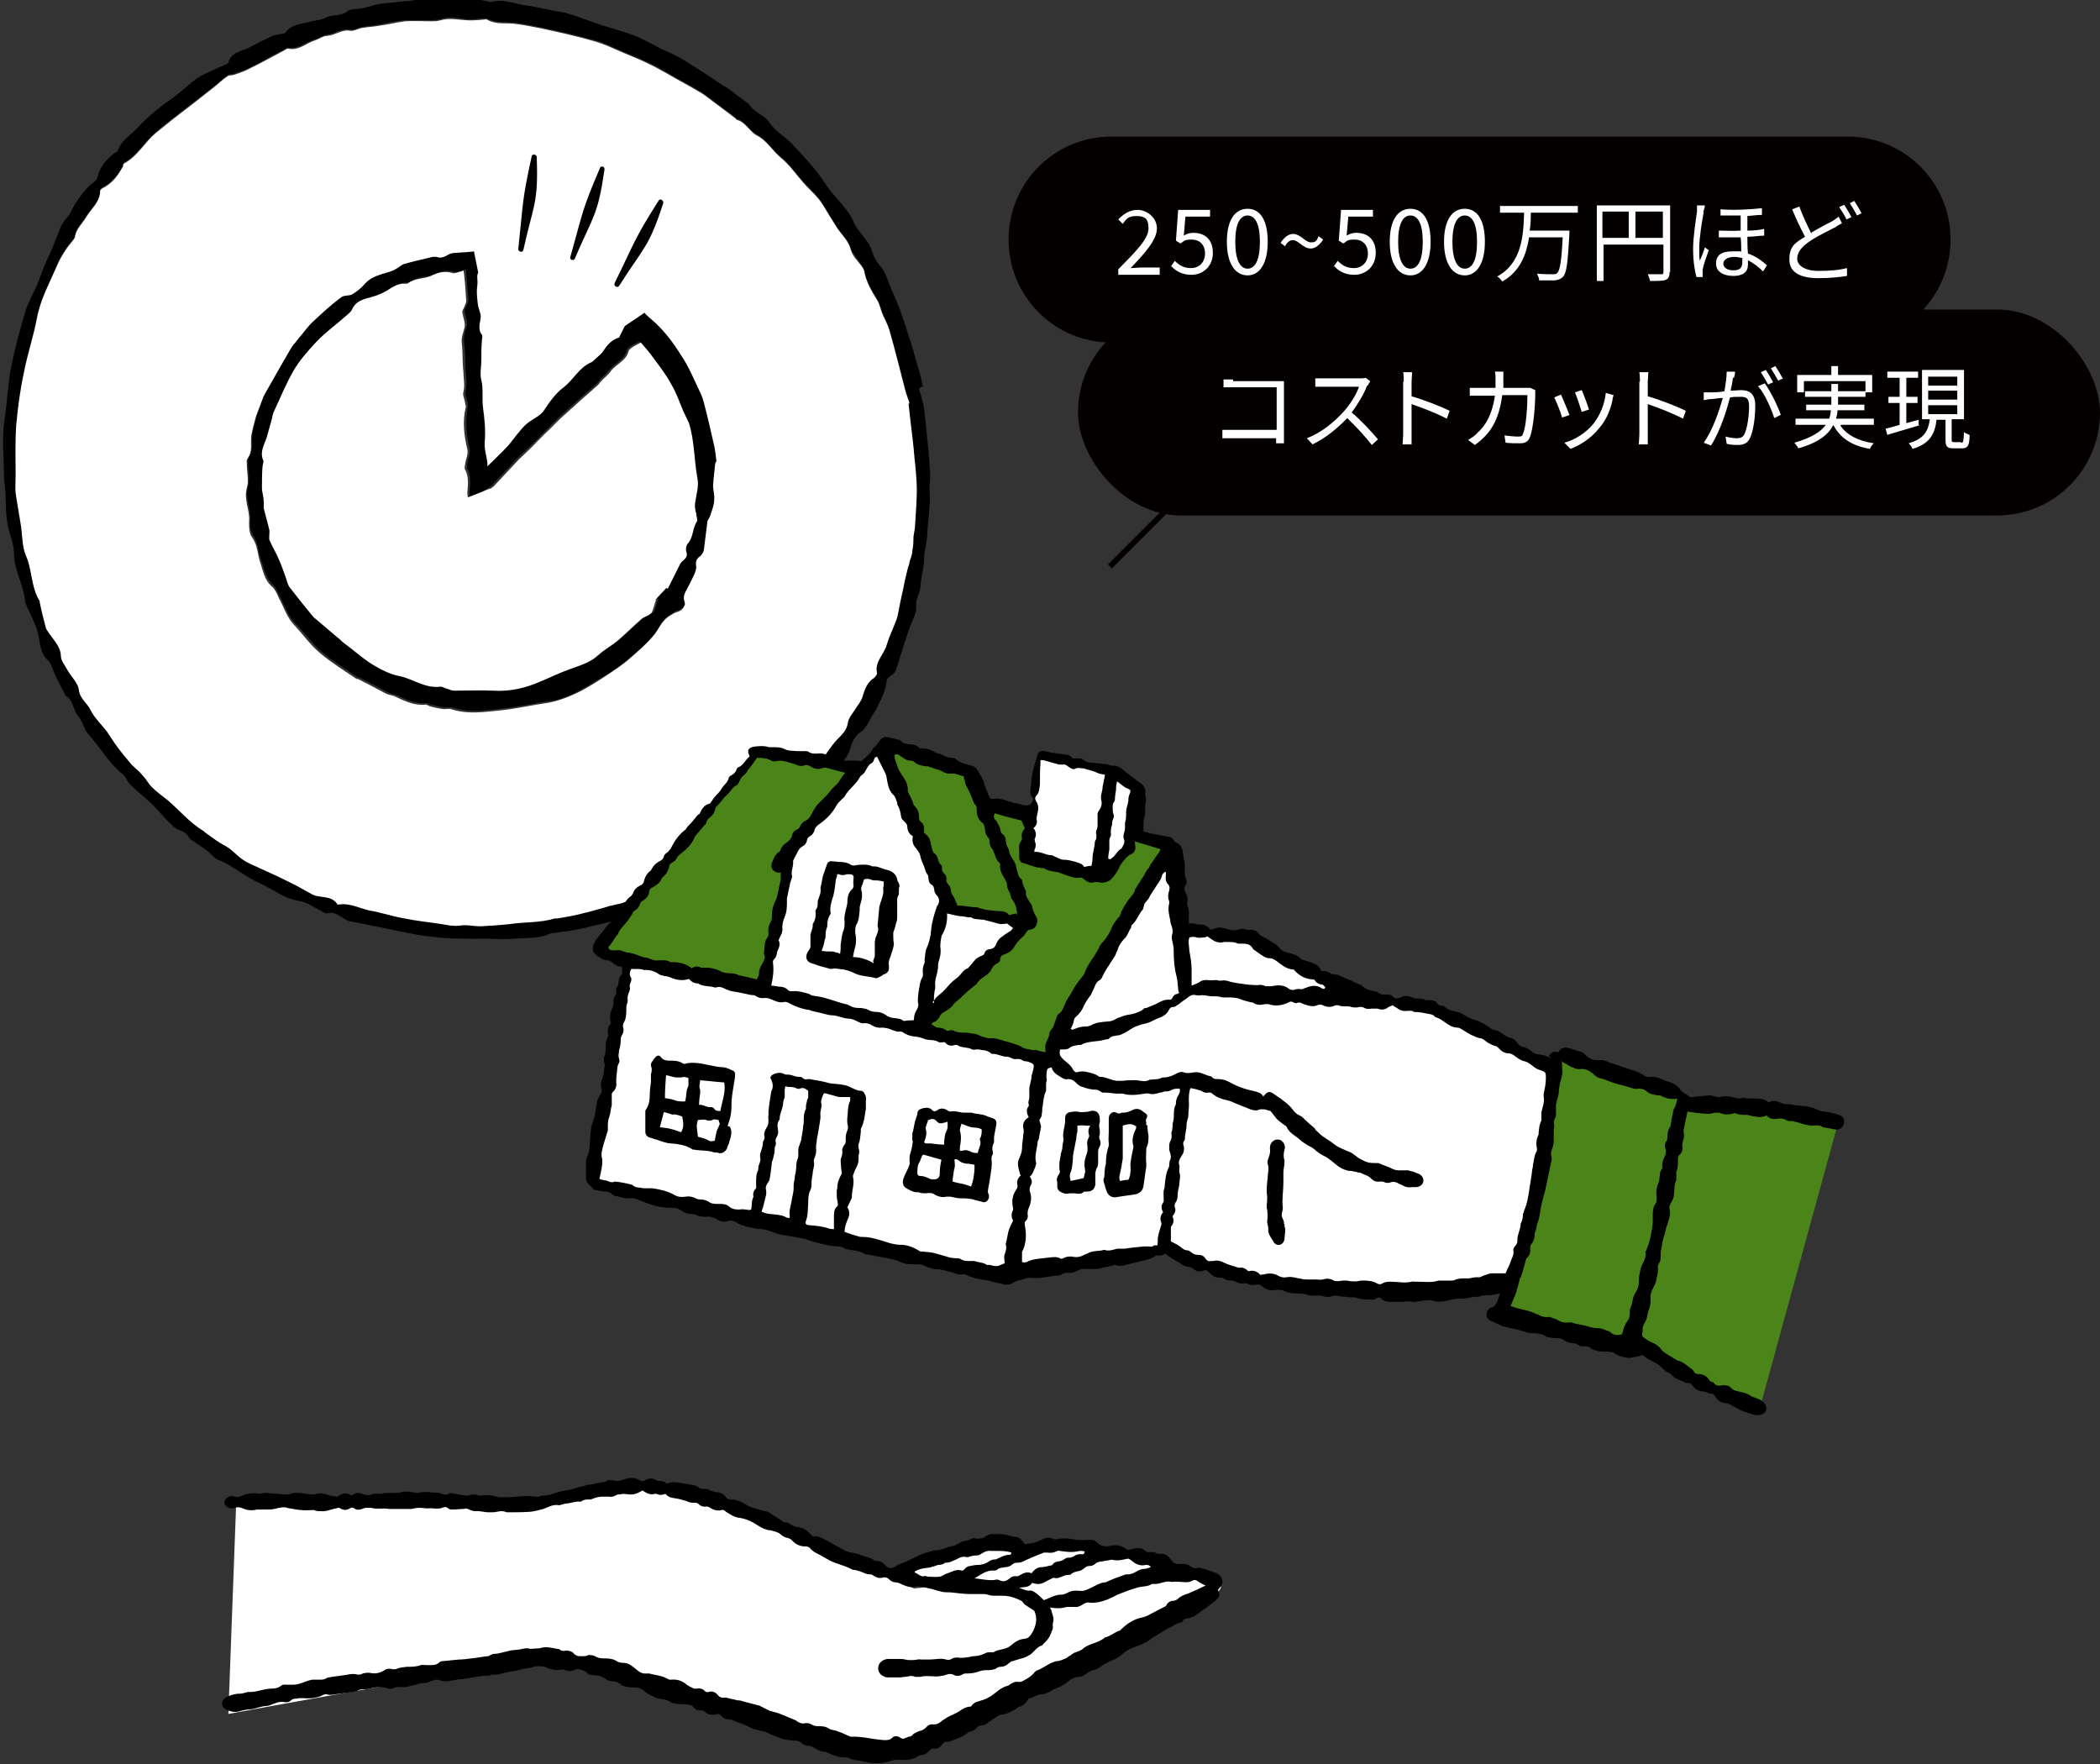
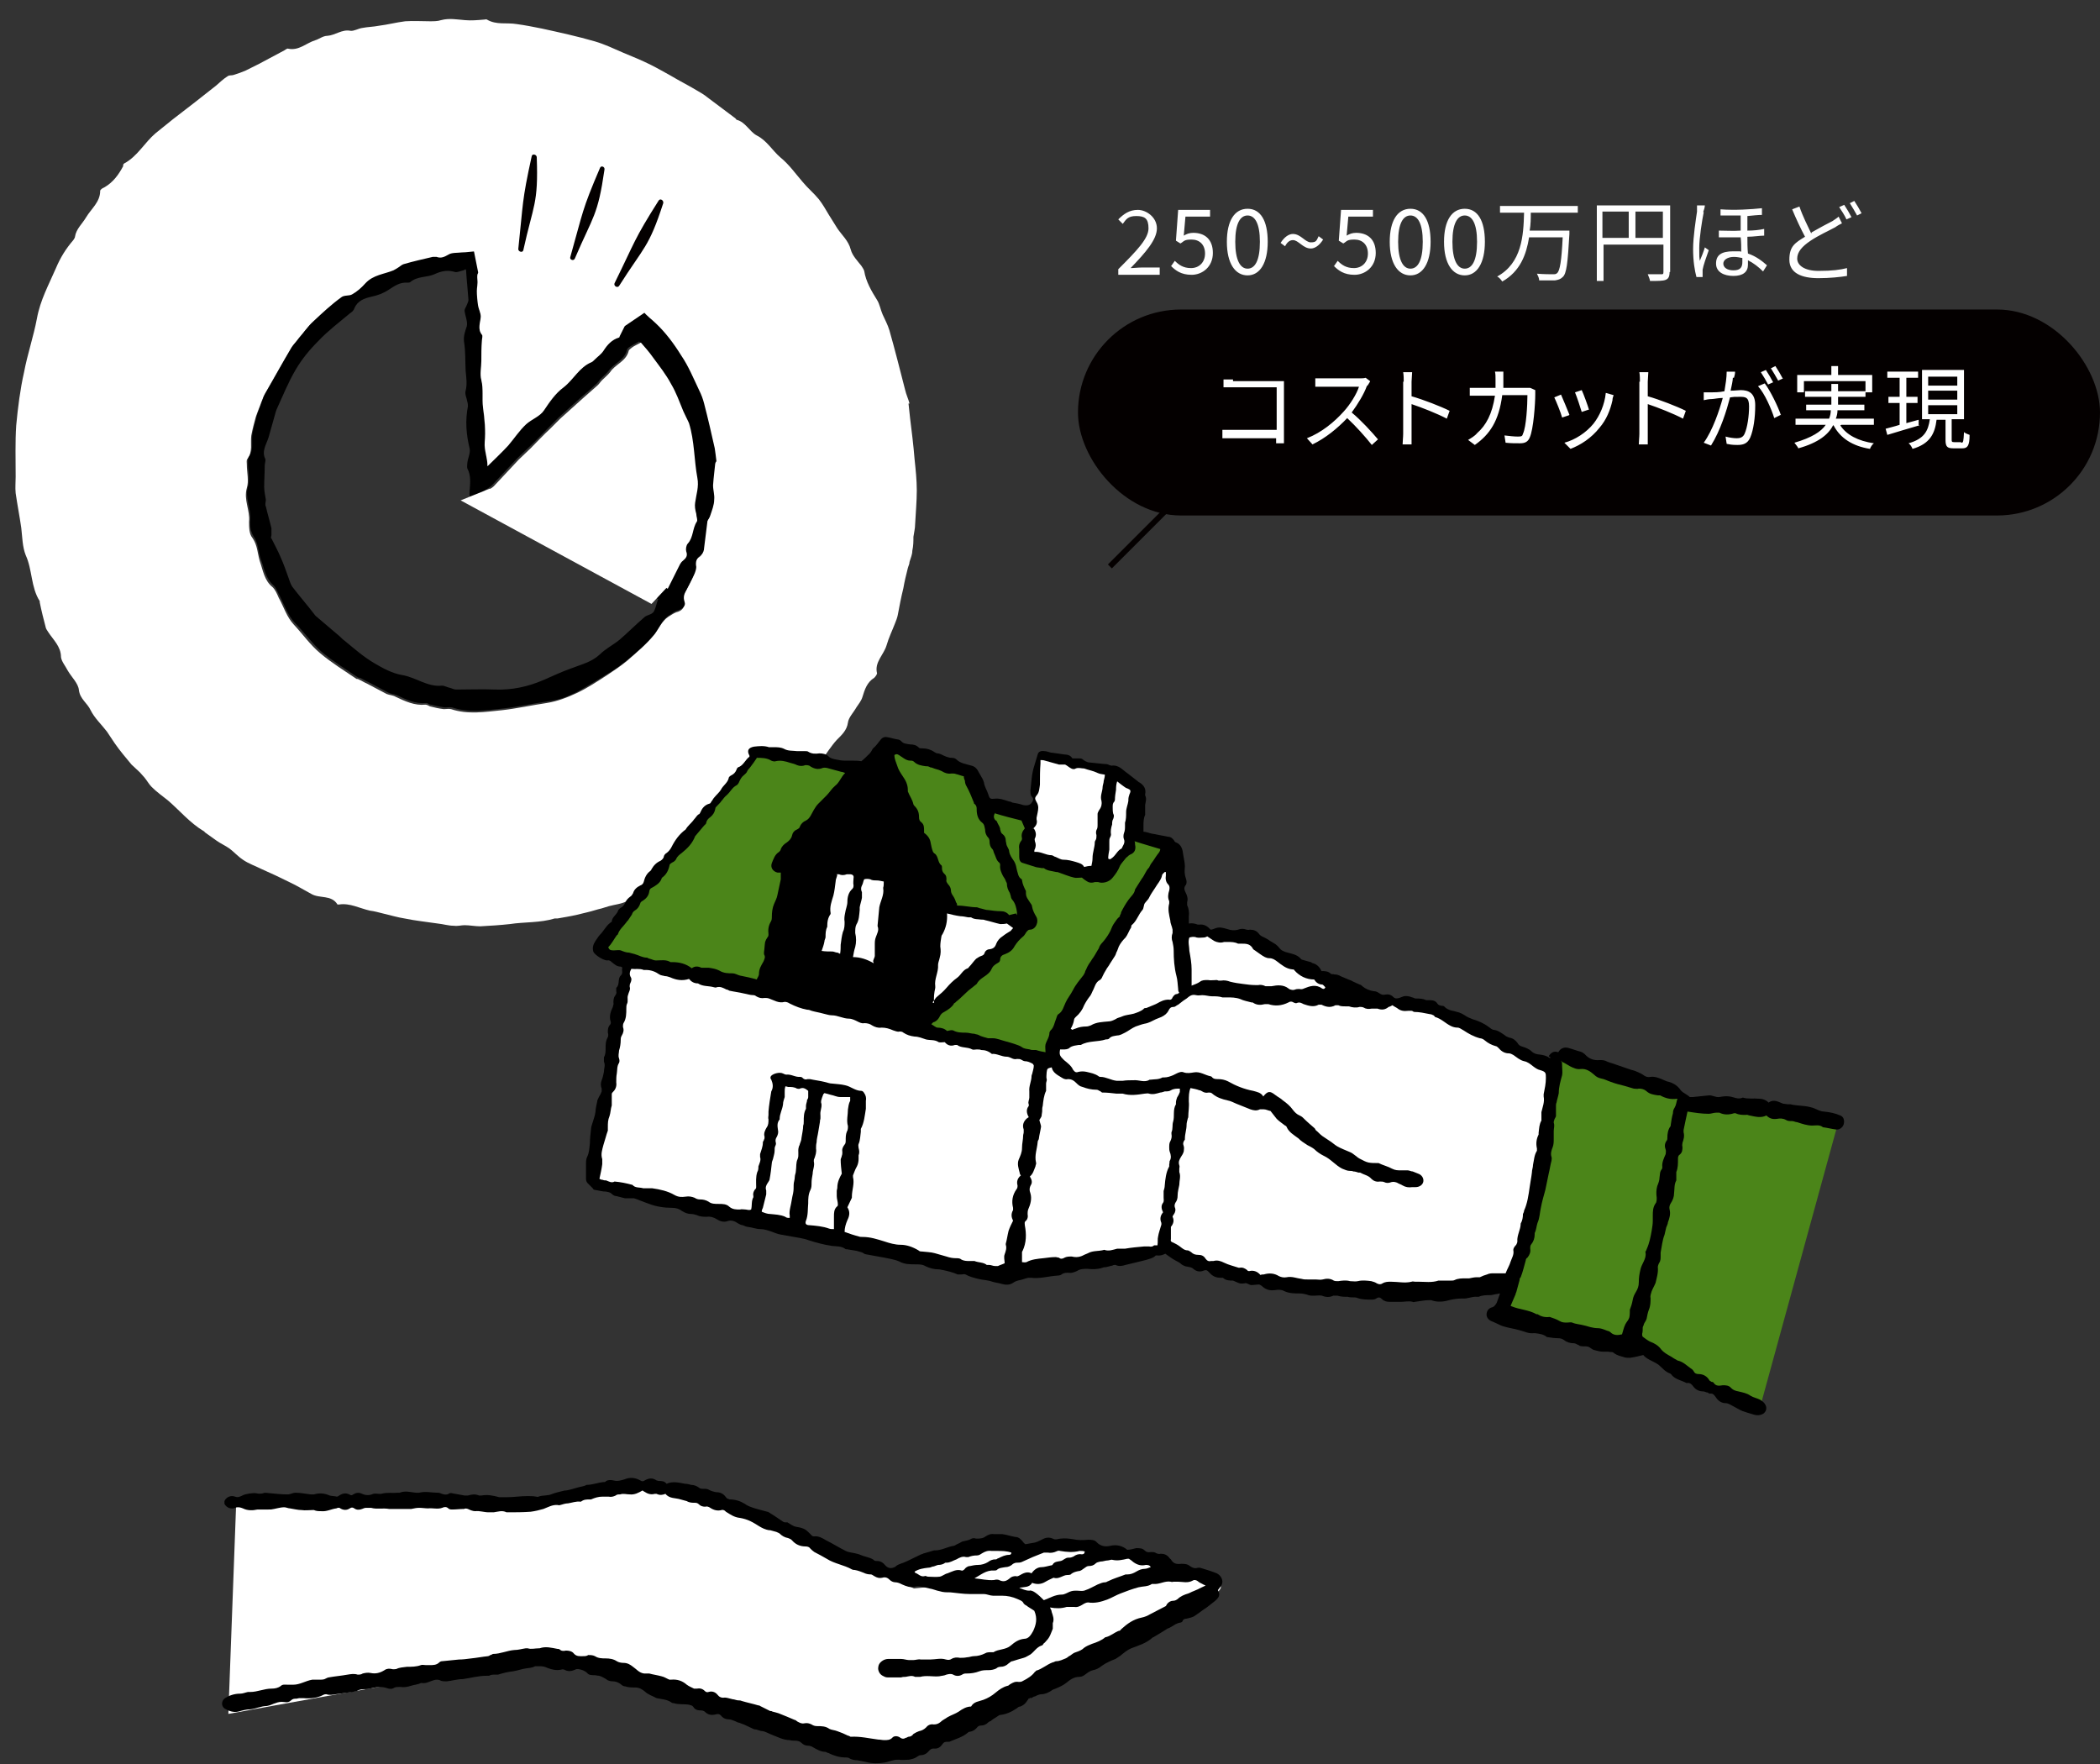
<svg xmlns="http://www.w3.org/2000/svg" id="b" version="1.1" viewBox="0 0 375.2 315.2">
  <rect x="0" y="0" width="375.2" height="315.2" fill="#333333" stroke="none" />
  <defs>
    <style>.cls-1{fill:#000}.cls-1,.cls-2,.cls-3,.cls-4{stroke-width:0}.cls-2{fill:#040000}.cls-3{fill:#4b8519}.cls-4{fill:#fff}</style>
  </defs>
  <g id="c">
-     <path class="cls-1" d="M164.2 69.5c.3 1.1.7 2.2.9 3.4.3 2.5.5 5.1.8 7.6.1 1.6.3 3.2.3 4.8 0 .8-.2 1.7-.1 2.5.2 2.4-.3 4.8-.4 7.2 0 1.7-.6 3.3-.6 4.9 0 1.6-.5 2.9-.6 4.4 0 1.1-.5 2.1-.8 3.1v.8c0 .5 0 1.1-.2 1.5-.5 1.3-1.1 2.6-1.5 4-.7 2-1.2 3.9-1.9 5.9-.1.4-.5.9-.9 1.1-.8.4-.8 1-.9 1.7-.2 1.1-.7 2.2-1.2 3.2-.4.9-.9 1.7-1.4 2.5-.5.9-1 2-1.8 2.6-1.2.8-1.7 1.9-2 3.1-.5 1.6-1.6 2.7-2.7 3.8-.7.7-1.2 1.5-1.8 2.3-.2.3-.4.7-.6.8-2 .9-2.8 3-4.3 4.5-.2.2-.4.6-.6.6-1.3.1-1.6 1.3-2.3 2-.4.4-.8.9-1.2 1.1-.9.5-1.8.8-2.1 1.9-1.1.7-2.3 1.4-3.4 2.2-.8.6-1.5 1.3-2.3 1.8-1.3.9-2.7 1.6-4.1 2.4-1.7 1-3.5 2-5.2 3-.1 0-.3.2-.4.2-2.1 0-3.5 1.7-5.4 2.1-2 .5-3.9 1.4-5.8 2.1-.4.1-.7.1-1.1.2l-5.1 1.2c-1.5.3-3 .5-4.6.7h-.4c-2.1 1.1-4.4.8-6.6 1-1.9.2-3.8 0-5.7 0-.8 0-1.6.1-2.3 0-2.1 0-4.2 0-6.3-.3-1.5-.1-3.1-.4-4.6-.7-3.5-.7-6.9-1.4-10.4-2.1-.3 0-.7-.2-1-.4-1-.6-1.9-1.4-3.2-1-.4 0-.9-.4-1.3-.6-1.2-.6-2.3-1.4-3.5-1.6-1.1-.2-2.1-.5-3.1-1-1.6-.9-3.2-1.8-4.9-2.6-2.3-1.1-4.2-2.9-6.7-3.8-.7-.3-1.2-1.1-1.9-1.6-.7-.6-1.5-1-2.3-1.6-.3-.2-.7-.4-.9-.7-.4-.8-1-1.1-1.8-1.4-.8-.3-1.4-1-2-1.6-1-1-1.9-2.1-2.9-3.1-1.3-1.2-2.7-2.3-3.9-3.5-.5-.5-.7-1.4-1.3-1.8-2.5-2-4-4.8-6.1-7.1-.8-.9-1-2.3-1.8-3.2-1-1.1-.8-2.9-2.3-3.7-.6-1.3-1.3-2.5-1.9-3.8-.4-.8-.6-1.9-1.2-2.5-1.5-1.3-1.4-3.1-1.8-4.8-.1-.4-.3-.9-.4-1.3l-.9-2.1c-.3-.6-.6-1.1-.8-1.7 0-.2-.2-.3-.2-.5-.2-3-2-5.6-2-8.7 0-1.8-.9-3.6-1.2-5.5-.3-1.6-.2-3.2-.3-4.8 0-1.2-.3-2.5-.3-3.7 0-3.3-.4-6.6.1-9.9.5-3.2.6-6.4 1.2-9.5.7-3.4 1.6-6.8 2.6-10.1.5-1.5 1.3-2.9 2-4.4.6-1.5 1.1-3.1 1.8-4.6 1-2 1.7-4 2.5-6 .4-.9 1.3-1.6 1.8-2.6.4-1 1.1-1.9 1.7-2.8.7-.9 1.4-1.8 2.3-2.4.5-.4.7-.6.8-1.2.4-1.7 1.6-3 2.9-4 .2-.2.6-.2.6-.4.6-1.9 2.3-2.8 3.6-4.2 1.1-1.2 2.3-2.3 3.6-3.3.9-.8 1.8-1.4 2.8-2.1 1.2-.9 2.3-1.9 3.4-2.8.4-.3.9-.7 1.4-1 1.6-.8 3.2-1.5 4.8-2.2 0 0 .2-.1.2-.2.5-2 2.5-2 3.9-2.8 1.3-.7 2.5-1.3 3.8-1.9.6-.3 1.3-.3 1.9-.5.2 0 .5 0 .6-.2 1.2-1.6 3.1-1.5 4.7-2 .8-.2 1.7-.2 2.4-.6 1.3-.7 2.8-.2 4-1.2.5-.5 1.7-.3 2.5-.5 1.1-.2 2.1-.6 3.2-.8 1.5-.2 3.1-.3 4.6-.5.8 0 1.6-.2 2.4-.3 1.5 0 3.1-.1 4.6-.2 1.3 0 2.7-.1 4 0 1.2 0 2.4.3 3.6.5.2 0 .4.2.6.2 1.9-.6 3.6 0 5.4.4.8.2 1.6.2 2.4.4 1.2.2 2.3.5 3.5.7.8.2 1.7.2 2.5.5 2 .6 4 1.4 6.1 2.1 1.9.6 3.8 1.1 5.7 1.8 1.6.6 3.1 1.5 4.7 2.3 1.2.6 2.5 1.1 3.7 1.8 1.6.9 3 1.9 4.6 2.9 1 .6 2 1.3 3 2l.6.3 3.6 2.7c.1 0 .3.2.4.3.9 1.5 2.7 1.9 3.6 3.2 1.1 1.7 2.9 2.6 4.2 4 1.4 1.5 2.8 3 4.1 4.6.9 1.1 1.7 2.4 2.5 3.5.7.9 1.6 1.8 2.3 2.7.7.9 1.5 1.8 1.9 2.8.8 2.1 2.8 3.4 3.4 5.5.3 1 .8 1.9 1.6 2.8.8.9 1.1 2.2 1.6 3.3.5 1.3 1.1 2.5 1.6 3.8.8 2.2 1.5 4.4 2.2 6.6.5 1.6.9 3.2 1.4 4.8.3 1 .5 2 .7 2.9h-.3Zm-1.9 2.4h.2c-.3-.8-.6-1.7-.8-2.5-.9-3.5-1.8-7.1-2.8-10.6-.3-1-.8-1.9-1.2-2.8-.3-.9-.5-1.8-1-2.6-1-1.7-2-3.3-2.3-5.2 0-.3-.3-.6-.5-.9-.6-1-1.5-1.9-1.9-2.9-.4-1.5-1.6-2.5-2.4-3.8l-1.5-2.4c-.6-.9-1.1-1.9-1.8-2.8-.9-1.1-1.9-2.1-2.9-3.1-1.3-1.5-2.4-3.1-4-4.4-1.5-1.2-2.5-3-4.2-3.9-1.4-.7-2-2.4-3.6-2.8-.2 0-.3-.3-.4-.4l-4.8-3.6c-.6-.5-1.3-.9-2-1.3-1.5-.9-3.1-1.7-4.6-2.6-1.2-.7-2.3-1.4-3.5-1.9-1.6-.8-3.3-1.5-5-2.2-1.7-.7-3.3-1.6-5-2-3.1-.9-6.3-1.6-9.5-2.3-1.5-.3-3-.6-4.5-.8-1.8-.3-3.6.1-5.3-.8h-.5c-1.1 0-2.3.3-3.4.1-1.4-.2-2.8-.5-4.3 0-.6.2-1.3.2-2 .2h-4.4c-1.6.1-3.1.5-4.7.8-1 .2-2 .2-3 .4-.7.1-1.4.7-2.1.5-1.6-.3-2.7.7-4.1.9-.7 0-1.4.6-2.2.8-1.6.5-2.9 1.8-4.8 1.5-.2 0-.4.2-.7.3l-4.5 2.4c-.8.4-1.6.9-2.4 1.2-.7.3-1.4.5-2.2.8-.3.1-.8 0-1 .2-.7.5-1.4 1.2-2.1 1.7-2.6 2-5.1 4-7.7 6-1 .8-2.1 1.6-3.1 2.5-2 1.7-3.2 4.1-5.6 5.4-.1 0-.1.3-.2.5-.8 1.5-1.8 2.9-3.4 3.8-.3.1-.7.4-.7.6 0 2-1.6 3.2-2.5 4.7-.7 1.1-1.8 2.1-2 3.5 0 .2-.2.4-.3.6-1.3 1.5-2.4 3.2-3.1 5-1.2 3-2.8 5.8-3.4 9-.6 3.2-1.7 6.4-2.3 9.6-.6 3.1-1.1 6.3-1.4 9.5-.2 3.1-.1 6.1-.1 9.2 0 1-.1 1.9 0 2.9.3 2.1.6 4.1 1 6.2.3 1.6.2 3.4.8 4.9 1.2 2.7.9 5.7 2.5 8.2v.2c.4 1.5.7 3.1 1.1 4.6 0 .2.3.4.4.7.9 1.4 2.2 2.6 2.3 4.5 0 .8.7 1.6 1.2 2.4.7 1.2 1.8 2.3 2 3.5.2 1.6 1.5 2.3 2.1 3.6.7 1.4 1.9 2.6 2.9 3.8.5.7.9 1.4 1.4 2.1 1 1.3 2 2.5 3 3.8.4.5 1 .9 1.5 1.4.3.3.6.6.8.9.4.6.8 1.2 1.3 1.7.9.9 2 1.6 2.9 2.4 2.1 1.8 4 4.1 6.4 5.5 0 0 .1.2.2.2l2.1 1.5c.8.5 1.6.9 2.3 1.4.8.6 1.5 1.5 2.4 2 1.1.7 2.3 1.2 3.4 1.7 1.6.8 3.3 1.5 4.9 2.3l3.9 2.1c1.5.9 3.6 0 4.7 1.9h.3c2-.3 3.7.8 5.5 1.1.8.2 1.6.3 2.3.5 1.3.3 2.6.7 3.9.9 2 .3 4 .6 5.9.9 1 .1 1.9.3 2.9.4.6 0 1.2-.1 1.9-.1.9 0 1.9.2 2.8.2 1.8 0 3.6-.1 5.3-.4 2.7-.4 5.4-.1 8-1h.5c.6-.1 1.1-.2 1.7-.3 1.2-.3 2.4-.5 3.6-.8.9-.2 1.7-.5 2.6-.7.4-.1.9-.3 1.3-.4 1.1-.3 2.3-.3 3.2-.9 2.4-1.3 5.3-1.5 7.3-3.4h.2c1.8-.9 3.6-1.7 5.3-2.6 1.3-.7 2.5-1.7 3.8-2.5.8-.5 1.7-.9 2.4-1.4 1-.8 2-1.7 3-2.6.2-.2.5-.1.8-.3.2-.1.6-.2.7-.4.8-2.1 3.5-2.3 4.5-4.4.5-1.1 1.9-1.7 2.8-2.6.6-.5 1.4-.9 1.4-1.9 0-.3.4-.7.7-1 .6-.7 1.3-1.4 1.9-2.1.9-1.2 1.7-2.5 2.7-3.6.8-.9 1.8-1.7 2-3.1.1-1 1-1.8 1.5-2.7.4-.6.9-1.2 1.1-1.9.4-1.3.8-2.6 2.1-3.4.3-.2.6-.6.5-.8-.5-2.1 1.1-3.4 1.7-5 .4-1.3 1-2.6 1.5-3.9.2-.5.3-1 .5-1.5.4-1.6.7-3.2 1-4.8.3-1.2.6-2.4.8-3.6 0-.4.2-.7.3-1.1.2-.7.4-1.3.5-2 .1-.8.1-1.6.2-2.5 0-.7.3-1.5.3-2.2.1-2 .3-4 .3-6.1 0-1.9-.2-3.8-.4-5.6-.2-2.4-.5-4.8-.8-7.3-.1-.9-.2-1.9-.3-2.8Z" />
    <path class="cls-4" d="M162.3 71.9c.1.9.2 1.9.3 2.8.3 2.4.6 4.8.8 7.3.2 1.9.4 3.8.4 5.6 0 2-.2 4.1-.3 6.1 0 .7-.2 1.5-.3 2.2 0 .8 0 1.6-.2 2.5 0 .7-.3 1.3-.5 2 0 .4-.2.7-.3 1.1-.3 1.2-.6 2.4-.8 3.6-.4 1.6-.7 3.2-1 4.8-.1.5-.3 1-.5 1.5-.5 1.3-1.1 2.5-1.5 3.9-.5 1.7-2.2 3-1.7 5 0 .2-.3.6-.5.8-1.3.8-1.7 2.1-2.1 3.4-.2.7-.7 1.3-1.1 1.9-.5.9-1.4 1.8-1.5 2.7-.2 1.4-1.1 2.2-2 3.1-1 1.1-1.8 2.4-2.7 3.6-.6.7-1.2 1.4-1.9 2.1-.3.3-.7.6-.7 1 0 1-.8 1.4-1.4 1.9-1 .9-2.3 1.5-2.8 2.6-1 2.1-3.7 2.3-4.5 4.4 0 .2-.4.3-.7.4-.2.1-.6 0-.8.3-1 .8-1.9 1.8-3 2.6-.7.6-1.6.9-2.4 1.4-1.3.8-2.5 1.7-3.8 2.5-1.7.9-3.5 1.7-5.3 2.6h-.2c-2.1 1.9-5 2-7.3 3.4-.9.5-2.1.6-3.2.9-.4.1-.9.3-1.3.4-.9.2-1.7.5-2.6.7-1.2.3-2.4.6-3.6.8-.6.1-1.1.2-1.7.3h-.5c-2.6.8-5.4.6-8 1-1.8.2-3.5.3-5.3.4-.9 0-1.9-.2-2.8-.2-.6 0-1.2.2-1.9.1-1 0-1.9-.3-2.9-.4-2-.3-4-.5-5.9-.9-1.3-.2-2.6-.6-3.9-.9-.8-.2-1.5-.4-2.3-.5-1.8-.4-3.6-1.4-5.5-1.1h-.3c-1.1-1.8-3.2-1-4.7-1.9-1.3-.7-2.6-1.5-3.9-2.1-1.6-.8-3.3-1.6-4.9-2.3-1.2-.6-2.4-1-3.4-1.7-.9-.6-1.6-1.4-2.4-2-.7-.5-1.6-.9-2.3-1.4l-2.1-1.5s-.1-.2-.2-.2c-2.5-1.5-4.3-3.7-6.4-5.5-1-.8-2-1.5-2.9-2.4-.5-.5-.8-1.1-1.3-1.7-.3-.3-.5-.6-.8-.9-.5-.5-1-.9-1.5-1.4-1-1.2-2.1-2.5-3-3.8-.5-.7-.9-1.4-1.4-2.1-1-1.3-2.2-2.4-2.9-3.8-.6-1.3-1.9-2-2.1-3.6-.1-1.2-1.3-2.3-2-3.5-.4-.8-1.1-1.6-1.2-2.4 0-1.9-1.4-3.1-2.3-4.5-.1-.2-.3-.4-.4-.7-.4-1.5-.8-3.1-1.1-4.6v-.2c-1.6-2.5-1.3-5.6-2.5-8.2-.6-1.5-.6-3.2-.8-4.9-.3-2.1-.7-4.1-1-6.2-.1-1 0-1.9 0-2.9 0-3.1-.1-6.2.1-9.2.3-3.2.7-6.4 1.4-9.5.6-3.2 1.7-6.4 2.3-9.6.6-3.3 2.1-6 3.4-9 .8-1.9 1.8-3.5 3.1-5 .1-.2.3-.4.3-.6.2-1.4 1.3-2.3 2-3.5.9-1.5 2.5-2.7 2.5-4.7 0-.2.4-.5.7-.6 1.6-.9 2.6-2.3 3.4-3.8 0-.2 0-.4.2-.5 2.4-1.3 3.6-3.7 5.6-5.4 1-.8 2.1-1.7 3.1-2.5 2.6-2 5.2-4 7.7-6 .7-.6 1.3-1.2 2.1-1.7.3-.2.7-.1 1-.2.7-.2 1.5-.5 2.2-.8l2.4-1.2L50.8 9c.2-.1.5-.4.7-.3 1.9.4 3.2-1 4.8-1.5.7-.2 1.4-.8 2.2-.8 1.4-.1 2.6-1.2 4.1-.9.6.1 1.4-.4 2.1-.5 1-.2 2-.2 3-.4 1.6-.2 3.1-.6 4.7-.8 1.5-.1 2.9 0 4.4 0 .7 0 1.4 0 2-.2 1.5-.4 2.9-.1 4.3 0 1.1.1 2.2 0 3.4-.1.2 0 .4-.1.5 0 1.7 1 3.5.5 5.3.8 1.5.2 3 .5 4.5.8 3.2.7 6.4 1.4 9.5 2.3 1.7.5 3.4 1.3 5 2 1.7.7 3.4 1.4 5 2.2 1.2.6 2.4 1.3 3.5 1.9 1.5.9 3.1 1.7 4.6 2.6.7.4 1.4.8 2 1.3l4.8 3.6c.2.1.3.3.4.4 1.6.4 2.3 2.1 3.6 2.8 1.8.9 2.8 2.7 4.2 3.9 1.6 1.3 2.7 2.9 4 4.4.9 1.1 2 2 2.9 3.1.7.9 1.2 1.8 1.8 2.8l1.5 2.4c.8 1.2 2 2.2 2.4 3.8.3 1.1 1.2 2 1.9 2.9.2.3.4.6.5.9.3 1.9 1.3 3.6 2.3 5.2.5.8.6 1.7 1 2.6.4.9.9 1.8 1.2 2.8 1 3.5 1.9 7.1 2.8 10.6.2.9.6 1.7.8 2.5h-.2Zm-34.5 10.8c-.1-1-.1-1.7-.3-2.3-.6-2.7-1.2-5.4-1.9-8-.2-.8-.5-1.7-.9-2.4-1-2.1-2-4.2-3.2-6.2-1.3-2-2.7-4-4.5-5.7-.8-.7-1.6-1.3-2.3-2.2-1.4-1.7-3-3.2-5.1-4-.5-.2-.9-.4-1.3-.7-1.7-1.4-3.5-2.6-5.9-2.6-.1 0-.3-.1-.4-.2-.8-1.3-2.1-1.2-3.4-1.5-1.3-.3-2.6-.9-3.9-1.1-1.5-.3-3.1-.5-4.7-.6h-2.1c-.9 0-1.9-.1-2.8 0-.9 0-1.9.1-2.8.2-.8 0-1.7 0-2.4.4s-1.3.7-2.1.4h-.7c-1.7.4-3.5.8-5.2 1.3-.3 0-.5.3-.8.5-.3.2-.7.4-1 .6-1.7.7-3.6.8-5 2.3-.7.8-1.5 1.4-2.4 2-.5.3-1.4.1-1.9.5-1.7 1.4-3.4 2.8-5 4.3-1 .9-1.7 2-2.6 3-.5.6-1 1.1-1.3 1.7-1.6 2.7-3.1 5.4-4.7 8.2-.2.4-.3.8-.5 1.2-.3.9-.7 1.8-1 2.7-.3 1.1-.6 2.2-.8 3.3-.2 1.4.3 2.9-.7 4.2-.2.2-.1.7-.1 1 0 1.4.4 2.9 0 4.2-.6 2.1.6 4 .4 6 0 1 0 2.2.6 2.9.9 1.3.9 2.7 1.3 4.1.6 1.7.8 3.5 2.3 4.7.5.5.8 1.2 1.1 1.9.9 1.6 1.4 3.4 2.7 4.8 1.6 1.7 2.9 3.6 4.7 5.1 2 1.7 4.3 3.1 6.5 4.6.1 0 .3 0 .4.1.5.2.9.5 1.4.7 1.2.6 2.4 1.3 3.6 1.9.5.2 1.1.2 1.6.5 1.7.8 3.4 1.6 5.3 1.4.3 0 .6.2.8.3.8.2 1.6.4 2.5.5.4 0 .9-.1 1.3 0 3 1 6 .5 9 .2 2.7-.3 5.4-.9 8.1-1.3 1.9-.3 3.7-1 5.4-1.8 1.9-.9 3.7-2.1 5.4-3.2 1.2-.8 2.4-1.6 3.5-2.5 1.7-1.5 3.4-2.9 4.8-4.6.9-1.1 1.4-2.5 2.6-3.3.5-.3.9-.6 1.4-.8.9-.2 1.6-.8 1.3-1.6-.3-.9 0-1.5.4-2.2.5-.9.9-1.7 1.3-2.6.2-.4.4-1 .4-1.4-.2-1 0-1.6.9-2.2.3-.2.4-.8.5-1.2.2-1.6.3-3.2.6-4.8 0-.3.4-.6.5-1 .3-.9.6-1.8.7-2.8 0-.8-.2-1.7-.2-2.6 0-1.4.3-2.8.4-4Z" />
    <path class="cls-1" d="M127.8 82.7c-.1 1.1-.3 2.5-.4 4 0 .9.3 1.7.2 2.6 0 .9-.4 1.9-.7 2.8-.1.4-.4.7-.5 1l-.6 4.8c0 .4-.2 1-.5 1.2-.8.5-1.1 1.2-.9 2.2 0 .4-.2 1-.4 1.4-.4.9-.9 1.8-1.3 2.6-.4.7-.7 1.3-.4 2.2.3.8-.4 1.3-1.3 1.6-.5.1-.9.5-1.4.8-1.3.8-1.8 2.2-2.6 3.3-1.4 1.7-3.1 3.2-4.8 4.6-1.1.9-2.3 1.8-3.5 2.5-1.8 1.1-3.6 2.2-5.4 3.2-1.7.9-3.5 1.6-5.4 1.8-2.7.4-5.4 1-8.1 1.3-3 .3-6 .8-9-.2-.4-.1-.9 0-1.3 0-.8-.1-1.7-.3-2.5-.5-.3 0-.6-.3-.8-.3-2 .2-3.6-.6-5.3-1.4-.5-.2-1.1-.2-1.6-.5-1.2-.6-2.4-1.3-3.6-1.9-.5-.2-.9-.5-1.4-.7-.1 0-.3 0-.4-.1-2.2-1.5-4.5-2.9-6.5-4.6-1.7-1.5-3.1-3.5-4.7-5.1-1.3-1.4-1.9-3.2-2.7-4.8-.4-.6-.6-1.4-1.1-1.9-1.5-1.3-1.7-3.1-2.3-4.7-.5-1.3-.4-2.8-1.3-4.1-.5-.7-.7-2-.6-2.9.2-2-1-3.9-.4-6 .4-1.3 0-2.8 0-4.2 0-.3 0-.8.1-1 1-1.3.5-2.8.7-4.2.2-1.1.5-2.2.8-3.3.3-.9.7-1.8 1-2.7.1-.4.3-.8.5-1.2 1.6-2.7 3.1-5.5 4.7-8.2.4-.6.9-1.1 1.3-1.7.9-1 1.6-2.1 2.6-3 1.6-1.5 3.2-3 5-4.3.5-.4 1.4-.2 1.9-.5.9-.5 1.7-1.2 2.4-2 1.4-1.5 3.3-1.6 5-2.3.4-.2.7-.4 1-.6.3-.2.5-.4.8-.5 1.7-.5 3.5-.9 5.2-1.3h.7c.8.3 1.4 0 2.1-.4.6-.4 1.6-.3 2.4-.4.9 0 1.9-.2 2.8-.2h4.9c1.6.2 3.2.3 4.7.6 1.3.3 2.6.9 3.9 1.1 1.3.3 2.6.2 3.4 1.5 0 .1.2.2.4.2 2.3 0 4.2 1.2 5.9 2.6.4.3.8.5 1.3.7 2.1.8 3.8 2.3 5.1 4 .7.9 1.6 1.5 2.3 2.2 1.7 1.6 3.2 3.6 4.5 5.7 1.3 1.9 2.2 4.1 3.2 6.2.4.8.7 1.6.9 2.4.7 2.7 1.3 5.3 1.9 8 .1.7.2 1.4.3 2.3Zm-45-34.4c-.5.1-1.1.4-1.5.3-1.3-.4-2.4-.2-3.7.4-1.3.6-3 .3-4.3 1.4-.1.1-.4.1-.5.1-1.4-.1-2.3.6-3.4 1.3-.9.6-2 1-3 1.2-1.3.3-2.5.7-3.1 2.1-.1.4-.5.7-.8.9-1.9 1.6-3.9 3.1-5.6 4.9-1.6 1.6-3 3.3-4.1 5.2-1.3 2.2-2.3 4.7-3.4 7.1-.2.5-.3 1.1-.5 1.7-.3 1.1-.6 2.1-.9 3.2-.4 1.3-1.3 2.5-.6 3.9.1.3-.1.8-.1 1.2 0 1.3-.1 2.6-.1 3.8 0 .8.2 1.6.3 2.3 0 .4-.2.8 0 1.2.3 1.3.7 2.6 1 3.9v1.2c0 .2-.2.5 0 .6.6 1.2 1.2 2.3 1.7 3.5.5 1.1.9 2.3 1.3 3.4.2.6.4 1.2.7 1.7 1.3 1.7 2.7 3.3 4 5 .1.2.3.3.5.5 1.3 1.1 2.7 2.3 4 3.4.3.3.6.6.9.8 1.7 1.4 3.4 2.9 5.3 4 1.5.9 3.2 1.8 4.9 2.1 2.5.4 4.6 2.2 7.2 1.9.4 0 .9.3 1.4.4.4.1.7.3 1.1.3 2.3 0 4.7-.1 7 0 3 .1 5.8-.5 8.6-1.7 1.6-.7 3.3-1.5 5-2.1 1.8-.7 3.6-1.1 5.1-2.5 1-1 2.4-1.7 3.5-2.6 1.5-1.3 2.9-2.7 4.4-4 .3-.3.8-.4 1.2-.6.2-.1.5-.3.6-.6.3-.6.4-1.3.7-2.1-1.7-.8-3.4-1.6-5.1-2.5-.9-.5-1.6-1.5-2.6-2s-2.3-.6-3.3-1.1c-1.6-.8-3.2-1.8-4.7-2.7-.4-.2-.7-.5-1.1-.6-2-.7-4-1.4-5.6-3 0-.1-.3-.2-.4-.2-2.2-1-4.8-1.3-6.4-3.5 0-.1-.3-.1-.5-.2-.9-.3-1.8-.6-2.6-1-1.1-.4-1.5-1.2-1.4-2.4.1-1.4.3-2.8-.4-4.1-.1-.3 0-.7 0-1 .1-.9.6-1.8.4-2.6-.6-2.5-.8-4.9-.3-7.5 0-.2 0-.5-.1-.8-.1-.7-.5-1.4-.3-2 .3-1.2.1-2.4 0-3.5-.1-1.8 0-3.5-.3-5.3-.1-1 .2-1.8.5-2.7.2-.8-.3-1.9-.4-2.8 0-.3.3-.7.4-1 .1-.3.3-.6.3-.9-.1-1.6-.3-3.3-.4-4.9 0-.2 0-.4-.1-.6ZM119 105c.7-1.5 1.3-2.7 1.9-3.8.2-.4.5-.9.8-1.2.6-.5 1-.8.6-1.7-.1-.4 0-1.1.3-1.4 1-1.1.8-2.7 1.6-3.9.2-.3 0-.9-.1-1.4 0-.7-.3-1.4-.2-2 .3-1.5.7-2.8.4-4.4-.6-3.3-.4-6.6-1.5-9.8-.2-.7-.7-1.4-1-2.1-.7-1.6-1.3-3.3-2.2-4.9-.9-1.6-2.1-3.1-3.2-4.7-.7-1-1.5-1.8-2.2-2.7-.7.4-1.1.6-1.6.9-.3.2-.6.4-.6.7-.5 1.8-2.3 2.3-3.3 3.7-.4.5-.9.9-1.4 1.4-.3.4-.6.8-1 1.1-.8.8-1.7 1.5-2.5 2.2-1.3 1.2-2.7 2.4-4 3.6L98 76.4c-1.2 1.2-2.3 2.4-3.5 3.5-.7.7-1.4 1.3-2.1 2l-4.5 4.8c-.3.3-.8.6-1.3.9.9.7 1.6 1.8 2.4 1.8 1.8 0 3.1 1 4.5 1.9.8.5 1.7 1 2.5 1.4 1.3.6 2.8 1 4.1 1.7 2.1 1.1 4.1 2.3 6.1 3.3 1.1.6 2.3.9 3.2 1.6 1 .8 1.8 1.7 3.2 1.7.4 0 .8.4 1.2.6 1.6 1 3.1 2.1 4.9 3.2Zm-7.4-46.7c-1.5-1.3-3.1-2.7-4.7-4-.1-.1-.3-.3-.5-.3-2.6-.6-4.3-3.1-7.1-3.2-.5 0-.9-.5-1.4-.7-1-.4-2-1-3-1-2 0-4-.3-5.8-1.1h-.8c-.6 0-1.1.2-1.7.3-1.2.1-1.4.4-1.3 1.7 0 .6-.1 1.3-.1 2 0 .8 0 1.7.2 2.5.1.7.6 1.4.5 2.1 0 1.1-.6 2.1.2 3.2.2.2 0 .7 0 1.1 0 1.2-.1 2.4-.1 3.6 0 1.1-.2 2.3 0 3.4.4 1.7.1 3.4.3 4.9.2 2.1.5 4.2.3 6.2-.2 1.5.5 2.7.5 4.3 1.4-1.3 2.6-2.5 3.7-3.7 1.1-1.2 2-2.6 3.2-3.8 1-1 2.4-1.5 3.2-2.5 1.1-1.5 2.1-3 3.5-4.1 1.8-1.4 2.8-3.6 5-4.5.2 0 .4-.4.6-.5.5-.5 1.1-.9 1.5-1.5.7-1.1 1.5-2 2.8-2.4 0 0 0-.1.1-.2l.9-1.8Z" />
-     <path class="cls-4" d="M82.8 48.3c0 .2.1.4.1.6.2 1.6.3 3.3.4 4.9 0 .3-.2.6-.3.9-.1.4-.4.7-.4 1 .1 1 .6 2 .4 2.8-.2.9-.6 1.7-.5 2.7.2 1.7.1 3.5.3 5.3 0 1.2.3 2.3 0 3.5-.2.6.2 1.3.3 2 0 .3.2.5.1.8-.6 2.5-.3 5 .3 7.5.2.8-.3 1.8-.4 2.6 0 .3-.2.7 0 1 .7 1.3.5 2.7.4 4.1 0 1.1.3 1.9 1.4 2.4.9.3 1.8.6 2.6 1 .2 0 .4 0 .5.2 1.5 2.2 4.2 2.5 6.4 3.5.1 0 .3.1.4.2 1.5 1.6 3.6 2.2 5.6 3 .4.1.7.4 1.1.6 1.6.9 3.1 1.9 4.7 2.7 1 .5 2.3.6 3.3 1.1 1 .5 1.7 1.4 2.6 2 1.7.9 3.4 1.7 5.1 2.5-.3.8-.4 1.5-.7 2.1 0 .2-.4.4-.6.6-.4.2-.9.4-1.2.6-1.5 1.3-2.9 2.7-4.4 4-1.1.9-2.4 1.6-3.5 2.6-1.5 1.4-3.3 1.8-5.1 2.5-1.7.6-3.3 1.4-5 2.1-2.7 1.2-5.5 1.9-8.6 1.7-2.3-.1-4.7 0-7 0-.4 0-.7-.2-1.1-.3-.5-.1-1-.5-1.4-.4-2.7.3-4.8-1.4-7.2-1.9-1.7-.3-3.4-1.2-4.9-2.1-1.9-1.2-3.5-2.7-5.3-4-.3-.3-.6-.6-.9-.8-1.3-1.1-2.7-2.3-4-3.4-.2-.1-.3-.3-.5-.5-1.4-1.7-2.7-3.3-4-5-.4-.5-.5-1.1-.7-1.7-.4-1.1-.8-2.3-1.3-3.4-.5-1.2-1.2-2.3-1.7-3.5v-.6c0-.4.1-.9 0-1.2-.3-1.3-.7-2.6-1-3.9 0-.4.1-.8 0-1.2 0-.8-.3-1.6-.3-2.3 0-1.3 0-2.6.1-3.8 0-.4.3-.9.1-1.2-.6-1.5.2-2.7.6-3.9.3-1 .6-2.1.9-3.2.2-.6.2-1.2.5-1.7 1.1-2.4 2.1-4.8 3.4-7.1 1.1-1.9 2.6-3.6 4.1-5.2 1.7-1.8 3.7-3.2 5.6-4.9.3-.3.7-.6.8-.9.6-1.4 1.8-1.8 3.1-2.1 1.1-.3 2.1-.7 3-1.2 1.1-.7 2.1-1.4 3.4-1.3.2 0 .4 0 .5-.1 1.3-1 3-.7 4.3-1.4 1.3-.6 2.4-.8 3.7-.4.4.1.9-.2 1.5-.3Z" />
    <path class="cls-4" d="M119 105c-1.8-1.2-3.3-2.2-4.9-3.2-.4-.2-.8-.6-1.2-.6-1.4 0-2.2-.9-3.2-1.7-.9-.7-2.2-1.1-3.2-1.6-2.1-1.1-4.1-2.3-6.1-3.3-1.3-.7-2.7-1.1-4.1-1.7-.9-.4-1.7-.9-2.5-1.4-1.4-.9-2.7-1.8-4.5-1.9-.8 0-1.5-1.1-2.4-1.8.5-.4 1-.6 1.3-.9l4.5-4.8c.7-.7 1.4-1.3 2.1-2 1.2-1.2 2.3-2.4 3.5-3.5l1.8-1.8c1.3-1.2 2.7-2.4 4-3.6.8-.7 1.7-1.5 2.5-2.2.4-.3.6-.7 1-1.1.5-.5 1-.9 1.4-1.4.9-1.4 2.8-1.9 3.3-3.7 0-.3.4-.5.6-.7.4-.3.9-.5 1.6-.9.7.8 1.5 1.7 2.2 2.7 1.1 1.5 2.3 3 3.2 4.7.9 1.5 1.5 3.2 2.2 4.9.3.7.7 1.4 1 2.1 1 3.2.9 6.6 1.5 9.8.3 1.6-.2 2.9-.4 4.4-.1.6 0 1.3.2 2 0 .5.3 1.1.1 1.4-.8 1.2-.6 2.8-1.6 3.9-.3.3-.4 1-.3 1.4.3.8 0 1.2-.6 1.7-.4.3-.6.8-.8 1.2l-1.9 3.8ZM111.6 58.3l-.9 1.8s0 .2-.1.2c-1.3.4-2.1 1.3-2.8 2.4-.4.6-1 1-1.5 1.5-.2.2-.4.4-.6.5-2.2.9-3.2 3.1-5 4.5-1.5 1.1-2.5 2.6-3.5 4.1-.7 1.1-2.2 1.6-3.2 2.5-1.2 1.1-2.1 2.5-3.2 3.8-1.1 1.2-2.4 2.4-3.7 3.7 0-1.6-.6-2.8-.5-4.3.2-2 0-4.1-.3-6.2-.2-1.6.1-3.3-.3-4.9-.3-1.1 0-2.2 0-3.4 0-1.2 0-2.4.1-3.6 0-.4.2-.9 0-1.1-.8-1-.3-2.1-.2-3.2 0-.7-.4-1.4-.5-2.1-.1-.8-.2-1.7-.2-2.5 0-.7.2-1.3.1-2-.1-1.2 0-1.5 1.3-1.7.6 0 1.1-.2 1.7-.3.3 0 .6-.1.8 0 1.9.8 3.8 1 5.8 1.1 1 0 2 .6 3 1 .5.2 1 .6 1.4.7 2.8.1 4.6 2.6 7.1 3.2.2 0 .3.2.5.3 1.6 1.4 3.2 2.7 4.7 4Z" />
    <path class="cls-4" d="m85.5 49-.9-4.5H104l11.4 11.2-5.6 3.8L85.5 49z" />
-     <path class="cls-2" d="M198.6 24.4h131.5c10.2 0 18.4 8.2 18.4 18.4s-8.2 18.4-18.4 18.4H198.6c-10.2 0-18.4-8.2-18.4-18.4s8.2-18.4 18.4-18.4Z" />
    <rect class="cls-2" x="192.6" y="55.3" width="182.6" height="36.8" rx="18.4" ry="18.4" />
    <path class="cls-4" d="M199.8 48.1c3.4-3.4 5.4-5.5 5.4-7.3s-.7-2.2-2.2-2.2-1.8.6-2.4 1.4l-.8-.8c1-1 2-1.7 3.5-1.7s3.4 1.3 3.4 3.3-2 4.3-4.7 7.1c.6 0 1.3-.1 1.9-.1h3.3v1.3h-7.4v-.9ZM209.2 47.6l.7-1c.7.7 1.5 1.3 2.9 1.3s2.5-1 2.5-2.6-1-2.5-2.4-2.5-1.3.3-2 .7l-.8-.5.4-5.5h5.7v1.2h-4.4l-.3 3.4c.5-.3 1-.5 1.7-.5 2 0 3.5 1.1 3.5 3.6s-1.9 3.9-3.8 3.9-2.9-.8-3.7-1.6ZM219.2 43.2c0-3.8 1.4-5.9 3.7-5.9s3.6 2.1 3.6 5.9-1.4 6-3.6 6-3.7-2.1-3.7-6Zm5.9 0c0-3.3-.9-4.7-2.2-4.7s-2.2 1.4-2.2 4.7.9 4.8 2.2 4.8 2.2-1.4 2.2-4.8ZM231 42.9c-.5 0-1 .3-1.4 1.1l-.8-.6c.7-1.1 1.5-1.6 2.2-1.6 1.4 0 2.2 1.5 3.2 1.5s1-.3 1.4-1.1l.8.6c-.7 1.1-1.5 1.6-2.2 1.6-1.4 0-2.2-1.5-3.2-1.5ZM238.3 47.6l.7-1c.7.7 1.5 1.3 2.9 1.3s2.5-1 2.5-2.6-1-2.5-2.4-2.5-1.3.3-2 .7l-.8-.5.4-5.5h5.7v1.2h-4.4l-.3 3.4c.5-.3 1-.5 1.7-.5 2 0 3.5 1.1 3.5 3.6s-1.9 3.9-3.8 3.9-2.9-.8-3.7-1.6ZM248.3 43.2c0-3.8 1.4-5.9 3.7-5.9s3.6 2.1 3.6 5.9-1.4 6-3.6 6-3.7-2.1-3.7-6Zm5.9 0c0-3.3-.9-4.7-2.2-4.7s-2.2 1.4-2.2 4.7.9 4.8 2.2 4.8 2.2-1.4 2.2-4.8ZM258 43.2c0-3.8 1.4-5.9 3.7-5.9s3.6 2.1 3.6 5.9-1.4 6-3.6 6-3.7-2.1-3.7-6Zm5.9 0c0-3.3-.9-4.7-2.2-4.7s-2.2 1.4-2.2 4.7.9 4.8 2.2 4.8 2.2-1.4 2.2-4.8ZM273.5 37.9c0 1.1 0 2.2-.2 3.3h7.1v.6c-.3 5.2-.5 7.1-1.2 7.7-.4.4-.8.5-1.4.6H275c0-.4-.2-.8-.4-1.2 1.2.1 2.4.1 2.8.1s.6 0 .8-.2c.5-.4.8-2.2 1-6.4h-6c-.5 3.1-1.6 6.1-4.8 7.9-.2-.3-.5-.7-.9-.9 4.4-2.4 4.7-7.3 4.8-11.4H268v-1.2h13.9V38h-8.4ZM298.3 48.6c0 .8-.2 1.2-.7 1.4-.5.2-1.4.2-2.8.2 0-.3-.3-.9-.4-1.2h2.4c.3 0 .4 0 .4-.4v-4.9h-10.7v6.5h-1.2V36.7h13.1v11.9Zm-12-6.1h4.7v-4.7h-4.7v4.7Zm10.8 0v-4.7h-4.9v4.7h4.9ZM304.4 37.9c-.3 1.5-.8 4.6-.8 6.4s0 1.5.1 2.3c.3-.7.7-1.7.9-2.4l.7.5c-.4 1.1-1 2.8-1.1 3.5V49.5h-1.1c-.3-1.1-.6-2.8-.6-5s.5-5.3.7-6.7v-1.1h1.4c0 .4-.2.9-.3 1.2Zm10.4-.6v1.1c-.7 0-1.6.1-2.6.2v2.6c1.1 0 2.1-.1 3-.3v1.2c-.8 0-1.9.2-3 .2 0 1 0 2 .1 3 1.5.5 2.6 1.4 3.4 2.1l-.7 1.1c-.8-.8-1.7-1.5-2.7-2v.8c0 1.3-.9 2-2.6 2s-3.1-.7-3.1-2.2.9-2.2 3.1-2.2 1 0 1.4.1c0-.8 0-1.8-.1-2.6h-3.9v-1.2c1.3 0 2.6.1 3.9 0v-2.7h-3.6v-1.1c2.6.2 5.5 0 7.4-.2Zm-5.1 11c1.3 0 1.6-.6 1.6-1.5v-.7c-.5-.1-1-.2-1.5-.2-1.1 0-1.9.5-1.9 1.2s.7 1.2 1.8 1.2ZM323.7 41.5c1.4-.8 2.9-1.6 3.7-2 .4-.3.8-.5 1.1-.8l.6 1.2c-.4.2-.8.4-1.2.7-1.1.6-2.9 1.4-4.4 2.4-1.5 1-2.4 2-2.4 3.2s1.3 2.2 3.8 2.2 3.9-.2 5.1-.5v1.4c-1.2.2-3.1.4-5.1.4-3 0-5.2-.9-5.2-3.3s1-3 2.8-4.1c-.7-1.3-1.6-3.2-2.3-4.9l1.3-.5c.6 1.8 1.5 3.5 2.1 4.8Zm7.1-2.7-.9.4c-.3-.7-.9-1.6-1.3-2.2l.9-.4c.4.6 1 1.6 1.3 2.2Zm1.8-.7-.8.4c-.4-.7-.9-1.6-1.3-2.2l.8-.4c.4.6 1 1.6 1.3 2.2ZM220.3 68.1h9.1v11.1H228v-.9h-9.6v-1.5H228.1v-7.6h-9.5v-1.4h1.7ZM244.2 69c-.5 1.4-1.6 3.2-2.7 4.7 1.7 1.4 3.6 3.5 4.7 4.8l-1.1 1c-1.1-1.4-2.8-3.3-4.4-4.8-1.7 1.8-3.9 3.6-6.2 4.7l-1-1.1c2.6-1 4.9-2.9 6.6-4.8 1.1-1.2 2.3-3.1 2.7-4.4H235v-1.5H242.8c.5 0 .9 0 1.2-.1l.8.6c0 .1-.3.5-.4.7ZM250.8 68.2c0-.4 0-1.2-.1-1.7h1.6c0 .5-.1 1.2-.1 1.7v2.6c2.1.6 5.2 1.8 6.8 2.6l-.5 1.4c-1.7-.9-4.5-2-6.3-2.6V79.4h-1.6c0-.5.1-1.3.1-1.9v-9.3ZM268.6 67.7v1.6h4.8l.9.4v.8c0 1.5-.3 6.2-1 7.7-.3.7-.8 1-1.7 1s-1.7 0-2.6-.1l-.2-1.3c.9.1 1.7.2 2.4.2s.8-.1.9-.5c.6-1.2.8-5.2.8-6.9h-4.5c-.6 4.6-2.2 7-4.9 8.9l-1.2-.9c.5-.3 1.2-.7 1.6-1.2 1.6-1.4 2.7-3.4 3.2-6.7h-4.5v-1.4h4.6v-1.6c0-.5 0-.9-.1-1.3h1.5v1.3ZM280.3 74.2l-1.2.4c-.2-.8-1.1-3-1.4-3.6l1.2-.5c.3.7 1.2 2.8 1.5 3.6Zm7.8-2.7c-.4 1.8-1.1 3.5-2.3 4.9-1.5 1.9-3.4 3.1-5.2 3.8l-1.1-1.1c1.9-.5 3.9-1.8 5.2-3.4 1.1-1.4 2-3.4 2.2-5.5l1.4.4c-.1.3-.2.6-.2.8Zm-4.3 1.7-1.2.4c-.2-.7-.9-2.8-1.2-3.5l1.2-.4c.3.6 1.1 2.8 1.3 3.5ZM293 68.2c0-.4 0-1.2-.1-1.7h1.6c0 .5-.1 1.2-.1 1.7v2.6c2.1.6 5.2 1.8 6.8 2.6l-.5 1.4c-1.7-.9-4.5-2-6.3-2.6V79.4h-1.6c0-.5.1-1.3.1-1.9v-9.3ZM309.6 67.5c0 .5-.2 1.4-.4 2.3.8 0 1.4-.1 1.8-.1 1.4 0 2.6.5 2.6 2.7s-.3 4.4-.9 5.8c-.5 1.1-1.3 1.3-2.3 1.3s-1.4-.1-1.9-.2l-.2-1.3c.7.2 1.5.3 2 .3s1.1-.1 1.4-.8c.5-1.1.8-3.2.8-4.9s-.7-1.7-1.7-1.7-1 0-1.7.1c-.6 2.3-1.7 5.9-3.4 8.6l-1.3-.5c1.6-2.2 2.8-5.8 3.4-8-.8 0-1.6.2-2 .2-.4 0-1 .1-1.4.2v-1.4h1.3c.5 0 1.5 0 2.4-.2.2-1.2.4-2.4.4-3.5h1.5c0 .4-.1.8-.2 1.1Zm8.6 6.6-1.2.6c-.5-1.6-1.7-4.4-2.9-5.7l1.2-.5c1 1.3 2.4 4.2 2.9 5.7Zm-1.4-5.8-.9.4c-.3-.6-.9-1.6-1.3-2.2l.9-.4c.4.6 1 1.6 1.3 2.2Zm1.8-.7-.9.4c-.4-.7-.9-1.6-1.3-2.2l.8-.4c.4.6 1 1.6 1.3 2.2ZM328.8 76c1.1 1.7 3.2 2.8 6 3.2-.3.2-.6.7-.7 1-3.1-.5-5.3-1.9-6.5-4.2h-.1c-.8 1.6-2.6 3.1-6.2 4.1-.1-.3-.5-.7-.7-1 3.1-.9 4.8-2 5.6-3.2h-5.4v-1.1h6c.2-.5.3-1 .3-1.5h-4.4v-1h4.5v-1.4h-4.7v-1h4.7v-1.3h1.2v1.3h4.9v-1.8h-11v2h-1.2V67h6.1v-1.6h1.2V67h6.1v3.1h-1.2v.8h-4.9v1.4h4.7v1h-4.8c0 .5-.1 1-.3 1.5h6.8v1.1H329ZM342.9 76c-2 .6-4.1 1.2-5.7 1.7l-.3-1.1c.7-.2 1.6-.4 2.5-.7V72h-2v-1.1h2v-3.4h-2.2v-1.1h5.5v1.1h-2.1v3.4h2V72h-2v3.6l2.2-.6v1.1h.1Zm7.5 3.1c.4 0 .4-.2.5-1.9.2.2.7.4 1 .5 0 2-.4 2.4-1.3 2.4H349c-1.1 0-1.4-.3-1.4-1.5V75H346c-.3 2.5-1.2 4.3-4.3 5.2-.1-.3-.4-.8-.7-1 2.8-.8 3.5-2.2 3.8-4.3h-1.4v-8.8h7.5v8.8h-2.2v3.6c0 .4 0 .5.5.5h1.2Zm-5.9-10.2h5.2v-1.6h-5.2v1.6Zm0 2.5h5.2v-1.6h-5.2v1.6Zm0 2.6h5.2v-1.6h-5.2V74Z" />
    <path style="fill:none;stroke:#040000;stroke-miterlimit:10" d="m198.3 101.2 12.4-12.4" />
    <path class="cls-3" d="m328.3 201-14.1 51.4-22.1-13.4 3.6-39.9 4.7-2.1s25.7.6 27.9 4.1Z" />
    <path class="cls-4" d="M40.9 306.2s52-9.6 58.1-9.6c6.1 0 52.5 17.7 61.8 17.3 3.2-.1 59-27.5 57.3-30.5-2.8-4.9-54.8.4-54.8.4s-38.9-18-47.6-18.5c-8.7-.5-19.1 5.1-22.2 4.2-3.1-.9-51.3-1-51.3-1l-1.4 37.7Z" />
    <path class="cls-1" d="M276.7 188.7c.4-.6.9-1 1.7-.7.1-.1.2-.3.3-.4.4-.4.9-.5 1.4-.4.8.2 1.5.5 2.3.7.3.1.6.3.8.5.7.8 1.6 1.1 2.6 1 .5 0 .9 0 1.4.3.5.2 1 .3 1.5.5.9.3 1.7.6 2.6.9.4.1.8.2 1.2.4.5.2.9.4 1.3.7.3.2.7.3 1.1.2.8-.1 1.5.2 2.2.5.2.1.5.2.7.3 1 .2 1.9.7 2.5 1.6.4.5 1.1.7 1.6 1.2h.6c1-.1 1.9-.2 2.9-.3.6 0 1.2.4 1.8.3.6-.1 1.2-.2 1.8-.1.8.1 1.5.6 2.4.2.9.3 1.9.1 2.8.2.7 0 1.3.2 1.8.7.9-.7 1.8-.1 2.6.2.3 0 .6.1.8.1h.5c1.2.3 2.4.2 3.5.5.6.1 1.1.4 1.6.6.3.1.6.2.9.2 1 .1 2 .3 2.9.7.6.2.8.9.6 1.6-.2.6-.8 1-1.4.9-.8-.1-1.5-.3-2.3-.4-.6-.5-1.3-.3-1.9-.3-.9 0-1.8-.3-2.7-.6-.3 0-.6-.2-.9-.2-.4 0-.8 0-1.1-.2-.5-.3-1.1-.3-1.6-.2-.7.1-1.3 0-1.9-.6-1 .5-2 .2-3 0-.2 0-.4-.2-.6-.1-.7 0-1.3 0-1.9-.3h-.3c-.9.3-1.8.3-2.6-.1h-.6c-.4 0-.9.2-1.3.2-1.3 0-2.5-.2-3.8-.4-.2 1-.5 2.2-.7 3.3v.4c.2.7 0 1.3-.2 1.9 0 .2-.1.5 0 .7 0 .5 0 1-.5 1.4-.3.2-.3.5-.3.8 0 .8 0 1.6-.3 2.3v1.5c-.4.7-.3 1.5-.4 2.3 0 .6-.2 1.2-.6 1.8-.2.3-.3.7-.2 1.1.2.8 0 1.5-.3 2.3 0 .3-.2.6-.3.9-.1.4-.2.9-.3 1.3-.4 1-.5 2.2-.7 3.2v.6c0 .5 0 .9-.3 1.3-.1.2-.2.5-.2.7.1 1-.2 1.9-.4 2.8-.2.5-.5 1-.7 1.5-.1.4-.3.8-.2 1.2 0 .7 0 1.4-.3 2.1-.2.5-.3 1.1-.4 1.6-.1.4-.4.7-.5 1 0 .2-.2.4-.2.6 0 .4 0 .8-.1 1.1 0 .3 0 .5.2.6.4.3.8.6 1.2.8.8.3 1.5.7 2 1.4.5.6 1.1.9 1.8 1.3.3.2.6.4 1 .6 0 0 .1.1.2.1.9.2 1.6.9 2.3 1.4.2.1.4.3.5.5.2.4.5.5.9.5.8 0 1.5.4 1.9 1.1 0 .1.3.2.4.3.1 0 .3 0 .4.2.4.6 1 .5 1.6.4.5 0 1.1 0 1.5.5.4.4.8.5 1.3.6.8.2 1.5.3 2.2.8.5.3 1.1.4 1.7.7.3.2.6.4.8.7.6.8.2 1.8-.8 2-.8.2-1.5-.2-2.3-.4l-.9-.3c-.7-.3-1.3-.7-1.9-1-.4-.2-.7-.4-1.1-.4-.7 0-1.3-.4-1.7-1-.3-.4-.5-.8-1.1-.7-.1 0-.3-.1-.4-.2-.3 0-.5-.2-.8-.2-.7 0-1.3-.3-1.7-.8-.3-.4-.6-.8-1.2-.7h-.1c-.9-.5-1.9-.6-2.6-1.4 0-.1-.2-.2-.3-.3-.9-.3-1.4-1-2-1.5-.4-.3-.8-.5-1.2-.7-.6-.3-1.2-.6-1.6-1.1-.8.2-1.6.4-2.4.5-.3 0-.7 0-1-.1-.6-.2-1.3-.3-1.9-.8-.2-.2-.6-.1-1-.2h-1c-.5 0-1-.2-1.5-.3-.4-.1-.7-.5-1.1-.6-.4-.1-.9 0-1.3-.1-.2 0-.3-.2-.4-.2-.3-.1-.5-.3-.8-.3-.7 0-1.3-.2-1.8-.6-.3-.2-.6-.3-1-.3-.6 0-1.3-.1-1.9-.2h-.1c-.6-.5-1.3-.6-2.1-.7h-.3c-.9.1-1.6-.3-2.4-.5-1-.3-1.9-.4-2.9-.7-.4-.1-.8-.3-1.2-.5-.3-.1-.6-.3-.9-.4-.6-.2-1-.7-1-1.2 0-.6.3-1.1.9-1.3.5-.1.7-.5.9-.8.2-.5.4-1.1.6-1.7-.2 0-.4.1-.5.1-.4 0-.8.2-1.2.2-.7 0-1.5 0-2.1.3h-.3c-.9-.1-1.7.4-2.6.3-.8 0-1.6.1-2.4.3-1 .3-2.1.4-3.2 0h-.4c-.8 0-1.7.2-2.5.3-.1 0-.3.1-.4 0-.7-.2-1.4 0-2.1 0h-2c-.5 0-1-.1-1.4-.5-.3-.3-.6-.4-1-.1-.3.2-.6.2-.9.2-.8 0-1.7 0-2.5-.3-.5-.2-1.1 0-1.7-.2-.6 0-1.2 0-1.8-.2h-.8c-.6.3-1.3.3-2 0-.4-.1-1 0-1.4 0-.5 0-.9 0-1.3-.2-.4-.1-.8-.2-1.3-.2-.9 0-1.8 0-2.7-.4-.5-.3-1.1-.3-1.7-.2-.8.1-1.5 0-2.2-.6-.2-.2-.4-.3-.6-.4-.5 0-1 .1-1.4.1-.2 0-.4-.1-.6-.2-.2-.1-.4-.2-.7-.1-.5.1-.9 0-1.3-.2-.2-.1-.5-.2-.7-.3-.6 0-1.3 0-1.8-.5h-.4c-.7 0-1.3-.2-1.8-.7l-.5-.5c-.2-.2-.4-.2-.7-.1-.7.3-1.3.2-1.9-.3-.3-.3-.7-.3-1.1-.4-.3 0-.7-.2-1-.4-.3-.3-.7-.5-1.1-.7-.6-.3-1.2-.8-1.8-1.2-.4.2-.9.4-1.5.3-.1 0-.3 0-.3.1-.4.4-1 .5-1.6.7-1.2.3-2.4.6-3.7.9-.6.2-1.2.3-1.8 0-.1 0-.4 0-.5.1l-1.2.3c-.2 0-.4 0-.6.1-.9.3-1.8.3-2.7.2-.7 0-1.3 0-1.9.4-.5.2-.9.4-1.5.3-.4 0-.7 0-1.1.2-.2.2-.5.3-.8.3-1.6.1-3.2.6-4.8.4h-.5c-.5.1-.9.3-1.4.4-.5.1-.9.2-1.3.5-.6.4-1.3.4-2 .2-.6-.2-1.1-.2-1.7-.4-.8-.3-1.7-.3-2.5-.5s-1.6-.4-2.3-.8c-.2-.1-.5 0-.7 0h-.7c-.9-.4-1.8-.6-2.7-.8-.2 0-.4-.1-.6-.1-.9 0-1.7-.2-2.5-.6-.5-.3-1-.3-1.7-.3-1 0-2 0-2.9-.5-.9-.4-1.8-.5-2.7-.7l-3.3-.6c-.2 0-.4-.2-.6-.3-.3-.1-.7-.2-1-.3l-1.8-.3h-.2c-.7-.6-1.7-.5-2.5-.6-1.4-.2-2.8-.6-4.1-1-.5-.2-1-.3-1.5-.4-1.1-.2-2.3-.4-3.4-.6-.7-.1-1.3-.4-1.9-.6-.6-.2-1.2-.4-1.8-.4-.8 0-1.5-.3-2.3-.4-.3 0-.6-.2-.9-.3-.3 0-.6-.2-.8-.3-.6-.4-1.2-.7-2-.4-.6.2-1.3 0-1.9-.4-.5-.3-1.1-.5-1.7-.4-.6 0-1.2 0-1.8-.3-.3-.1-.7-.2-1-.2-.6 0-1.1-.2-1.6-.5-.5-.4-1.1-.6-1.8-.6-1.4 0-2.8-.2-4.1-.7-.9-.3-1.8-.7-2.7-1h-1.6c-.5-.1-1.1-.3-1.6-.4-.3 0-.6-.2-.8-.4-.3-.3-.6-.3-1-.4-.7 0-1.3-.2-2-.3-.2 0-.3-.1-.4-.3l-.9-.9c-.3-.3-.3-.6-.3-1V208c0-.4 0-.9.2-1.3.4-.8.4-1.6.5-2.5 0-.8.1-1.6.2-2.5 0-.4.2-.8.3-1.2.2-.6.4-1.2.5-1.9 0-.6.2-1.2.3-1.8 0-.3.2-.5.3-.8.2-.3.4-.7.5-1v-.5c-.2-.5-.2-1 0-1.5s.3-1 .4-1.5c0-.6.3-1.2 0-1.8v-.8c.3-.5.3-1.1.3-1.6 0-.7 0-1.3.4-2 .1-.2.1-.6 0-.8 0-.5 0-.9.3-1.3.2-.2.3-.4.2-.7-.3-.9 0-1.8.4-2.6 0-.2.2-.5.1-.7 0-.5 0-.9.3-1.3.2-.3.3-.5.2-.8v-.6c.7-.6.2-1.6.8-2.2.5-.4.1-1 .3-1.4 0 0-.2-.2-.3-.2-.7 0-1.1-.4-1.6-.8-.2-.2-.5-.4-.8-.3-.7 0-2.3-1-2.5-1.6-.2-.7 0-1.3.4-1.9.3-.4.5-.8.8-1.1.7-.7 1.1-1.6 1.8-2.1 0 0 .2-.2.3-.2 0-.8.8-1.2 1.1-1.9 0-.2.3-.5.5-.6.4-.2.6-.5.8-.9.2-.5.5-.8.9-1.1.2-.1.4-.4.5-.6.2-.7.7-1.1 1.3-1.4.3-.1.5-.3.6-.6.2-.8.5-1.5 1.2-2 0 0 .2-.2.2-.3.4-.7.9-1.2 1.6-1.5.3-.2.5-.4.6-.7 0-.3.3-.6.5-.7.4-.3.7-.7.9-1.1.6-1.2 1.4-2.3 2.5-3.1.4-.7 1.1-1.2 1.5-1.8.3-.3.5-.7.8-.9.2 0 .3-.3.4-.5.3-.7.8-1.2 1.5-1.4.2 0 .3-.2.4-.4.2-.2.3-.5.5-.7.4-.5.9-.9 1.2-1.4.4-.8 1.2-1.2 1.4-2.1 0-.2.3-.4.5-.5.4-.2.7-.5.9-1 0-.2.3-.5.5-.5.8-.4 1.1-1.3 1.8-1.8v-.2c-.5-.9-.2-1.4.8-1.6.9-.1 1.8-.2 2.7.1h.9c.6 0 1.2 0 1.8.3.7.4 1.5.3 2.3.4h1.4c.2 0 .5 0 .6.1.6.4 1.3.4 2 .3.6 0 1.2.1 1.7.6.3.3.8.4 1.3.5.5.1 1 .2 1.5.2h1.3c.6 0 1.1 0 1.7.1.5-.4 1-.9 1.5-1.4.3-.3.4-.7.6-.9.5-.4.9-1 1.3-1.5.3-.4.7-.6 1.2-.5.6.1 1.2.3 1.8.4.2 0 .5.1.7.3.4.5 1 .5 1.6.6.6 0 1.1.1 1.6.6.1.1.3.1.5.1.8 0 1.6.2 2.3.7.2.1.3.2.5.2s.5.1.7.2c.6.3 1.2.6 1.9.6.3 0 .6.1.8.3.7.7 1.7.8 2.7 1.1.4.1.7.3 1 .7.3.5.5.9.8 1.4.2.3.3.6.4.9.1.8.6 1.5.8 2.2.2.7.4.8 1.1.7.9-.1 1.7.2 2.6.5.2 0 .4.1.6.2.6.1 1.2.2 1.8.4.7.2 1.4.1 1.7-.5.2-.3.3-.6 0-.9-.3-.3-.3-.8-.3-1.2.2-1.5.2-2.9.7-4.4.2-.7.4-1.3.6-2 .1-.5.6-.7 1.2-.6.5 0 1 .3 1.5.3l2.1.3c.6 0 1.1.2 1.4.7h1.3c.3 0 .5.1.7.3.3.2.5.3.8.4 1 .1 2 .2 2.9.3.3 0 .6 0 .9.2.1 0 .3.1.4.1 1.3-.2 2 .8 2.9 1.4.3.2.6.5.9.7.3.2.6.5.9.7 0 0 .2.2.3.2.8.5 1.2 1.2 1 2.1v.2c.3.6.1 1.1 0 1.7V145.6c-.3.6-.3 1.3-.3 2v1c.4 0 .9.2 1.3.3 1 .2 2 .4 3.1.6.5 0 .8.3 1.1.7 0 .1.2.3.3.3 1 .4 1.2 1.3 1.3 2.2.1.7.3 1.4.3 2.1 0 .4-.1.9 0 1.4 0 .4.3.9.3 1.3 0 .2 0 .5-.2.7-.3.4-.2.8 0 1.2.3.6.5 1.1.3 1.8v.5c.3.7.4 1.3.3 2.1v1.2c.6-.1 1.1 0 1.6.2h.3c.7-.1 1.3.2 1.8.7l.2.2c.3 0 .7-.2 1-.3.7-.2 1.3 0 2 .2.6.2 1.2.3 1.9.1.5-.2 1-.2 1.5 0 .2 0 .4.1.6 0 .7 0 1.2.2 1.6.7.2.3.5.5.8.6.4.2.8.4 1.2.7.3.2.7.4 1 .6.2.2.5.4.7.7.3.4.6.5 1.1.7 1 .3 2.1.4 2.8 1.3.1.1.4.1.6.2.4.1.7.2 1.1.3.1 0 .2.2.4.2.7.2 1.2.7 1.5 1.4.6 0 1.2 0 1.7.5.1.1.4 0 .6.1.4 0 .8.1 1.1.3.5.2.9.4 1.4.6.3.1.6.2.9.4.4.2.7.3 1.1.5.2 0 .4.2.5.3.6.5 1.3.8 2.1.9.4 0 .7.2 1 .4.3.2.6.3 1 .2.5-.1 1 0 1.4.4.4.4.7.3 1.1.2.3-.1.5-.2.8-.3.5-.1 1 0 1.5.2.2 0 .4.2.6.2.7 0 1.3 0 1.9.3h.6c.6 0 1.1.1 1.4.6.2.3.4.3.7.4.2 0 .5 0 .6.2.7.7 1.7.7 2.6 1 .3.1.7.3 1 .5.4.3.9.5 1.4.7 1 .3 2 .7 2.9 1.4.3.2.6.5.9.5.8.1 1.4.6 2 1 .2.2.5.3.8.4.6.1 1 .4 1.4.9.2.4.5.6.9.7.6.2 1.2.4 1.7.9.3.3.9.5 1.3.5.7.1 1.3.2 1.8.6h.3ZM217.2 284.4c-.5-.3-1-.6-1.4-.9-.3-.2-.6-.3-.8-.4-.3-.2-.7-.3-1-.6-.3-.2-.6-.3-.9-.1-.9.5-1.8.2-2.6.2h-.8c-.2 0-.3.1-.5 0-1.1-.2-2 .5-3.1.4h-.3c-.7.5-1.6.4-2.4.6-1.1.3-2.2.7-3.2 1.1-.8.3-1.6.8-2.4 1.1-1.1.4-2.2.7-3.4.5-.3 0-.7.2-1 .4-.5.3-.9.5-1.5.4h-1.3c-1 .3-1.9.3-3 .1.1.3.3.5.3.8.2.6.5 1.3.2 2v1c-.3.7-.5 1.5-1.1 2.1-.2.2-.3.4-.5.5-.1.1-.2.4-.4.4-.9.3-1.3 1.1-2 1.6-.4.2-.8.5-1.2.6-.7.2-1.4.4-2 .6-.3 0-.5.3-.7.4-.4.4-.9.6-1.4.6-.3 0-.6.1-.8.3-.4.2-.9.3-1.4.3-.5 0-1.1 0-1.6.2-.8.3-1.5.4-2.3.4-.3 0-.5 0-.8.2-.5.3-1.1.3-1.6 0-.4-.2-.8-.1-1.2 0-.4.2-.9.2-1.3.3-1.1.1-2.3-.2-3.4.1h-.9c-.6-.3-1.1-.1-1.7 0-.3 0-.5 0-.8.1h-2.2c-.3 0-.6 0-.9-.2-.5-.2-.9-.6-1-1.3 0-.7.2-1.1.8-1.5.3-.2.7-.3 1-.3h2.3c.5 0 1 .2 1.4.2h.8c.4 0 .9-.2 1.3-.1h1.7c.9 0 1.9-.3 2.8 0 .4.1.7.1 1-.1.5-.3 1-.3 1.5-.2.4 0 .8 0 1.3-.1.4 0 .8-.2 1.2-.2.7 0 1.4-.2 2-.5.3-.2.7-.2 1.1-.2h.4c.9-.6 2.2-.4 3.1-1.2.7-.6 1.4-1.1 2.4-1.2.8 0 1.2-.7 1.6-1.4.5-1.1.8-2.2.2-3.6-.4-.3-1-.6-1.5-1-.1 0-.3-.2-.4-.3-.2-.5-.7-.6-1.1-.8-.9-.4-1.8-.6-2.8-.6h-1.6c-.5 0-1.1-.3-1.6-.3h-2.6c-1.1 0-2.3-.2-3.4-.3-.7 0-1.3 0-1.9-.2-.6-.1-1.2-.4-1.9-.5-.9-.2-1.7-.5-2.6-.3-.8.2-1.5-.1-2.2-.4-.4-.2-.8-.4-1.3-.4-.3 0-.7-.2-.9-.4-.4-.4-.8-.6-1.4-.4-.5.1-.9 0-1.4-.3-.2-.1-.4-.3-.6-.3-.5 0-.9-.1-1.3-.3-.5-.2-1-.4-1.6-.5-.2 0-.3 0-.5-.1-1.4-.8-3.1-1-4.5-1.9-.7-.4-1.4-.8-2.2-1.2-.3-.2-.5-.4-.7-.6-.2-.3-.5-.4-.9-.4-1 0-1.8-.4-2.4-1.1-.2-.2-.4-.3-.7-.4-.6-.1-1.1-.4-1.5-.8-.1-.1-.4-.2-.6-.3-.4-.1-.7-.2-1.1-.3h-.2c-1.3-.2-2.2-1.1-3.3-1.6-.6-.3-1.3-.5-1.9-.6-1-.1-1.7-.6-2.5-1.1-.2-.2-.4-.4-.8-.3-.7.2-1.4 0-2-.4-.3-.2-.6-.3-.9-.2-.4 0-.8-.1-1.1-.4-.2-.2-.4-.3-.7-.3-.5 0-1 0-1.5-.3-.4-.1-.7-.2-1.1-.3-.9-.3-2-.1-2.7-1-.5.2-1 .3-1.6 0h-.3c-.7.2-1.3 0-1.9-.4 0 0-.2-.1-.3-.2-.7.4-1.4.8-2.3.7-.6 0-1.1-.2-1.7 0-.3 0-.6 0-.8.2-.4.2-.8.3-1.3.2h-1c-.8 0-1.4.2-2.1.5h-.2c-.6 0-1.1 0-1.6.4h-.1c-.8-.1-1.5.2-2.2.3-.5 0-1 .2-1.4.3-.1 0-.3.1-.4 0-1-.1-1.8.4-2.6.7-.7.2-1.5.4-2.3.5-1.4.1-2.7.1-4.1.1h-.2c-.8-.4-1.5-.1-2.3 0h-.9c-.8 0-1.6-.3-2.4-.2-.4 0-.9-.2-1.3-.4-.3-.1-.5-.1-.7 0-.7 0-1.4.1-2.1.1-.2 0-.5 0-.7-.2-.3-.3-.7-.3-1.1-.1-.8.3-1.7 0-2.5.1-.5 0-1.1-.1-1.6-.1s-.9.1-1.4.2h-4c-1.1-.2-2.2.1-3.2-.2h-.9c-.2 0-.5.1-.7.2-.5.2-1 .2-1.4-.1-.3-.2-.5-.2-.8 0-.6.4-1.2.3-1.7 0-.2-.2-.5-.1-.7 0-.9.1-1.7.6-2.7.5-.4 0-.9 0-1.3-.2h-.3c-.6 0-1.3.1-1.9 0-.7 0-1.4-.2-2.1-.3-.3 0-.7-.2-1-.2-.8 0-1.6.3-2.4.4H46c-.9.2-1.8.2-2.6-.2-.5-.2-.9-.3-1.4-.1-.7.3-1.5 0-1.9-.7v-.5c.3-.7 1.1-1.1 1.9-.8.5.2.9 0 1.3-.2.5-.3 1.9-.5 2.5-.4.4.1.8.1 1.2 0 .4-.2.9 0 1.4 0 1 .1 2 .2 3 .2.5 0 .9-.3 1.4-.3.9 0 1.8.2 2.7.3h.6c1-.3 1.9-.2 2.8.2.4.1.9.1 1.3.2.1 0 .3-.1.4-.2.6-.4 1.2-.5 1.8-.2.3.2.5.2.7 0 .5-.3 1-.4 1.6-.1.7.3 1.3.3 2 0 .3-.1.7 0 1 0h.4c1-.3 2-.1 3-.2h.3c1-.4 1.9-.1 2.9 0h.6c1.1-.3 2.2 0 3.3 0 .2 0 .3 0 .5.1.5.2 1.1.4 1.6 0 .1 0 .3-.1.5 0 .7.1 1.5.3 2.2.4h.6c.7-.2 1.3-.3 2 0h.4c1.1-.2 2.1 0 3.2.3h1.4c1.2 0 2.4-.2 3.6-.2.5 0 1.1 0 1.6.1.1 0 .3.1.4 0 .8-.3 1.7-.1 2.5-.5.3-.1.6-.2 1-.3l1.2-.3h.2c.7-.1 1.3-.3 2-.5.6-.2 1.2-.2 1.7-.5 1 0 2-.4 3-.5.2 0 .4 0 .5-.2.4-.2.8-.2 1.3-.1.7.2 1.4 0 2-.2 1-.4 1.9-.3 2.8.2.3.2.5.2.8 0 .7-.4 1.4-.5 2.1 0 .1 0 .3.1.4.1.5 0 1 0 1.4.5 1.1-.5 2.2-.2 3.3 0 .4 0 .7.1 1.1.2.5 0 1 .2 1.4.5.2.2.5.2.8.2.4 0 .7 0 1 .2.4.2.7.3 1.2.4.7 0 1.3.2 1.8.9.2.3.4.3.7.4 1 0 1.9.3 2.7.8.5.4 1.2.6 1.8.8.7.2 1.4.4 2.2.6h.1c.8.5 1.6 1 2.3 1.5.3.2.5.4.8.4h.4c.5.3 1 .7 1.6.8.6.1 1.1.2 1.6.5.3.2.6.5.9.8.2.2.3.4.6.4.9-.1 1.5.3 2.2.7 1.2.6 2.3 1.3 3.5 1.9.6.3 1.3.3 2 .5.5.1 1 .4 1.5.5.6.2 1.2.3 1.6.7.1.1.4.1.6.1.5 0 1 .3 1.3.7.5.6 1.1.7 1.7.4.1 0 .2-.1.3-.2.5-.4 1.2-.5 1.8-.8.9-.4 1.8-.9 2.7-1.3.2 0 .4-.2.6-.2.6-.2 1.1-.3 1.7-.5h.2c1.1 0 2.1-.6 3.2-.8.3 0 .6-.3.9-.4.3-.1.5-.3.8-.4.5-.1 1.1-.2 1.6-.5.2-.1.5-.1.8 0 .6 0 1.2 0 1.7-.4.5-.3.9-.5 1.5-.4h1.5c.8.1 1.6.4 2.3.5.6 0 1 .4 1.4.9.1.2.3.3.4.4.6-.1 1.2-.2 1.7-.3.4-.1.8-.3 1.2-.5.7-.4 1.3-.5 2-.2.5.3 1 0 1.4 0 .8-.1 1.5 0 2.2.1.9.2 1.8.2 2.7.1.6 0 1.2 0 1.6.5.6.6 1.4.8 2.3.6 1.2-.3 2.3 0 3.1.7.6 0 1.1-.2 1.6-.3.6 0 1.1 0 1.5.4.3.3.6.4 1.1.3.3 0 .6 0 .8.1.3.2.7.3 1 .2.6 0 1.1.2 1.5.7 0 .1.2.2.3.3.4.8 1.1.9 1.8.8.6 0 1.1 0 1.6.4.4.3.9.5 1.4.3h.4c1 .3 2 .6 3 1 .8.4 1.2 1.3.9 2-.2.4-.5.7-.7 1 .2.4.4.9 0 1.4-.3.4-.7.7-1.1 1-.3.2-.6.5-.9.7-.8.5-1.5 1.1-2.3 1.6-.4.2-.9.3-1.3.4-.3 0-.6.1-.7.4 0 .1-.2.3-.4.3-.8.1-1.4.7-2.1 1-.1 0-.3.1-.4.2-.8.5-1.6 1-2.3 1.4 0 0-.1 0-.2.1-1.1 1-2.5 1.4-3.8 1.9-.7.3-1.3.8-1.9 1.3l-.9.6c-.8.3-1.7.7-2.4 1.2-.5.4-1 .7-1.6.8-.5.1-.9.4-1.3.7-.4.3-.7.5-1.2.5-.9 0-1.6.5-2.2 1-.6.5-1.3.8-2 1.1-.3.1-.6.2-.8.4-.5.3-1.1.6-1.7.6-.4 0-.8.2-1.2.4-.2 0-.4.2-.7.3-.3 0-.5.2-.7.5-.3.5-.7.8-1.2 1-.2 0-.4.1-.6.3-.9.6-1.9 1.1-3 1.2-.2 0-.5.3-.7.4-.3.2-.7.4-1 .7-.1 0-.3.1-.4.2-.4.4-.8.6-1.4.6-.2 0-.4.1-.5.2-.4.5-.8.8-1.4.9 0 0-.2 0-.3.1-1 .9-2.3 1.2-3.4 1.7h-.4c-.4 0-.6.1-.8.4-.4.6-.9.9-1.6.8-.4 0-.6.2-.8.4-.4.5-.9.8-1.6.8-.2 0-.4.2-.6.3-.4.3-.9.4-1.4.5-.6 0-1.2.1-1.8 0-.3 0-.7 0-1 .1-.5.1-1 .3-1.5.4-1.1.2-2.3.2-3.4-.1l-1.5-.3c-.5 0-1.1-.1-1.5-.4-.2-.1-.4-.1-.6-.1-1.1 0-2.1-.3-3.1-.8-.2 0-.4-.2-.5-.2-.8 0-1.5-.4-2.2-.8-.3-.2-.6-.3-.9-.3-.5 0-.9-.2-1.2-.5-.3-.3-.7-.4-1.1-.4-.3 0-.7 0-1-.1-1.2 0-2.2-.6-3.3-1-.5-.2-1-.5-1.5-.6-.4 0-.8-.2-1.2-.3-.2 0-.3 0-.5-.1-.6-.3-1.1-.5-1.7-.8-.3-.1-.6-.2-.8-.3-.3 0-.5-.2-.8-.3-.3-.1-.7-.3-1-.3-.6 0-1.1-.2-1.5-.7-.3-.3-.5-.3-.9-.2-.8.2-1.4.1-2-.5-.1-.1-.4-.2-.6-.2-.6 0-1.1-.1-1.4-.6-.2-.3-.4-.3-.7-.4-.9-.2-1.9 0-2.8-.3-.1 0-.3 0-.4-.1-.8-.6-1.8-.6-2.7-.8-.7-.4-1.5-.6-2.1-1.2-.5-.4-1-.7-1.7-.7-.6 0-1.2 0-1.8-.2-.3 0-.6-.2-.8-.4-.4-.3-.9-.5-1.4-.5-.4 0-.9-.1-1.2-.4-.4-.2-.8-.5-1.3-.6-.3 0-.5-.1-.8-.1-.5 0-1 0-1.3-.4-.4-.4-1-.6-1.6-.7-.2 0-.4 0-.5.1-.7.3-1.3.4-2 0-.1 0-.3-.1-.5 0-.9.2-1.7 0-2.5-.3-.4-.2-.8-.3-1.3-.3h-.9c-.5.3-1.1.3-1.7.4-.7.1-1.5.4-2.2.5-.9.1-1.8.3-2.7.6h-.5c-.4 0-.8 0-1.1.2H87c-1.5 0-2.9.4-4.3.6-1 0-1.9.3-2.9.4-.3 0-.7 0-1-.1-.7-.4-1.3-.1-1.9.1-.5.2-1 .4-1.5.3h-.2c-.6.3-1.2.3-1.8.5-.6.2-1.2.3-1.9.2-.3 0-.7 0-1 .1-.4.3-.9.3-1.4.1-.9-.3-1.7-.2-2.6 0-.4.1-.8.2-1.2.2-.5 0-1 0-1.5.3-.5.2-1.1.2-1.6.3-.7.1-1.5.2-2.2.3-.6.1-1.1.2-1.7 0-.1 0-.3 0-.5.1-1.1.6-2.4.7-3.6.6h-.7c-.2 0-.4.1-.6.1-.3 0-.6 0-.9.3-.3.3-.7.4-1.2.3-.6-.1-1.1 0-1.6.2-.4.1-.7.3-1.1.4-.1 0-.3.1-.4.1-1 0-2 .5-3 .6-.7 0-1.4.2-2.1.4-.9.2-1.7-.1-2.4-.5s-.7-1.4 0-1.9c.8-.5 1.7-.8 2.7-.8.5 0 .9-.2 1.4-.3h.4c1.3 0 2.5-.6 3.8-.6.6 0 1.2-.1 1.7-.5.3-.3.8-.2 1.2-.2h1c1.2 0 2.2-.7 3.4-.9h1.3c.4 0 .8 0 1.1-.2.2-.1.4-.2.5-.2 1.1-.2 2.3-.3 3.4-.5.6-.1 1.2-.2 1.8 0 .3 0 .6 0 .9-.2.4-.1.9-.2 1.4-.1.9.2 1.7 0 2.5-.5.4-.3.9-.3 1.3-.2.3.1.6 0 .8 0 .6-.3 1.2-.3 1.9-.4.8 0 1.7 0 2.5-.3.2-.1.6 0 .9 0h.7c.6 0 1.2 0 1.7-.5.1-.1.3-.2.5-.2l3-.3c.7 0 1.4-.1 2.2-.2 1-.1 2-.3 3-.4.1 0 .3-.1.4-.2.2 0 .4-.2.5-.2 1.3 0 2.5-.6 3.8-.7.7 0 1.3-.2 2-.3h.4c.6.2 1.3 0 1.9 0h.2c1.1-.4 2.1-.1 3.2.1.1 0 .3 0 .4.1.3.3.7.3 1.1.2.5 0 1.1.1 1.4.5.5.6 1.1.5 1.7.5.3 0 .6 0 .9-.2.4 0 .8 0 1.2.2.6.4 1.3.4 1.9.4.7 0 1.4.1 2 .5.3.2.8.3 1.2.3.7 0 1.2.3 1.7.7.6.4 1.1 1.1 2 1.2H116c.7.2 1.5.3 2.2.5.5.1.9.4 1.4.6h.3c1.1-.1 2 .2 2.8.9.4.3.9.5 1.3.7h.5c.5-.1 1 0 1.4.4.2.2.4.3.7.2.6-.2 1.2 0 1.6.5.3.4.7.6 1.3.5.4 0 .9.2 1.4.3.3 0 .7.2 1 .2.2 0 .4 0 .6.1 1 .3 2 .5 3 .8.1 0 .2 0 .3.1l1.8.9c.1 0 .3 0 .4.1.4.1.8.2 1.1.3 1 .4 2 .8 2.9 1.2.2 0 .3.2.5.3.4.2.7.4 1.2.3.5-.1.9 0 1.3.2.3.2.6.3 1 .3.8 0 1.5 0 2.2.5.4.2.9.2 1.4.4.6.2 1.3.5 1.9.8.2 0 .4.2.5.2 1.7-.1 3.3.3 4.9.5.4 0 .7.1 1.1.1.5 0 1 0 1.4-.4.3-.4 1-.4 1.5 0 .3.2.6.2.9 0 .2 0 .4-.2.5-.2.4 0 .7-.2.9-.5.3-.2.7-.4 1-.5.5-.1.9-.3 1.3-.7.3-.4.8-.6 1.3-.5.5 0 .8-.1 1.2-.4.4-.4.9-.6 1.3-.9.7-.4 1.4-.6 2-1 .7-.5 1.4-.9 2.2-.9.5-.9 1.4-.9 2.2-1.2.8-.3 1.5-.7 2.2-1.3.6-.5 1.3-1 2.1-1.2.2 0 .3-.2.5-.3.5-.3.9-.5 1.5-.4.3 0 .5 0 .8-.2.8-.4 1.6-.9 2.1-1.6 0 0 .2-.1.2-.2 1.1-.3 1.9-1.1 3-1.5.2 0 .4-.2.6-.2.6 0 1.2-.3 1.7-.5.3-.1.5-.4.8-.5.3-.2.6-.5 1-.6.6-.2 1.1-.4 1.5-.8.4-.3.9-.5 1.4-.7.9-.3 1.7-.6 2.4-1.2h.1c.8-.2 1.5-.8 2.2-1.1.2 0 .4-.1.5-.3 1.1-1 2.2-1.8 3.7-2.1.5-.1 1-.3 1.5-.6.9-.5 1.8-.9 2.7-1.4.1 0 .2-.2.3-.4.3-.4.7-.6 1.1-.6.3 0 .5-.1.8-.3.5-.5 1.2-.8 1.9-1 .3-.1.6-.3.9-.4.4-.2.8-.3 1.1-.5.6-.3 1.1-.5 1.7-.8Z" />
    <path class="cls-4" d="M248.8 179.6c.2.2.5.3.8.5.6.5 1.2.6 2 .5h.6c.2 0 .3.2.5.2.9 0 1.8.2 2.8.4.2 0 .4.1.6.2.1 0 .2.2.3.3 1.1.3 1.8 1.1 2.8 1.6.4.2.8.3 1.2.3.4 0 .7.3 1.1.5.9.6 1.8 1.1 2.9 1.4.3 0 .7.2.9.4.6.5 1.2.8 1.9 1 .2 0 .4.2.6.4.5.6 1.1.9 1.8.9.3 0 .6.2.8.3.6.4 1.1.9 1.9 1.1.6.1 1.1.5 1.6.9.4.3.8.6 1.3.7 1 .3 1 .5 1 1.4 0 1-.2 1.9-.4 2.9v.4c.2 1-.2 1.9-.4 2.8v1.5c-.4.7-.4 1.4-.5 2.2v.3c-.4.8-.5 1.6-.3 2.5v.4c-.5.8-.5 1.6-.7 2.5 0 .5-.2.9-.2 1.4-.1.9-.3 1.8-.4 2.6-.2 1.4-.4 2.9-1 4.2 0 .2-.1.4-.2.6 0 .6-.1 1.2-.4 1.7 0 1.1-.7 2.1-.6 3.2 0 .2-.1.4-.2.6-.3.3-.6.7-.5 1.1.1.7-.3 1.3-.5 1.9-.2.7-.6 1.3-.9 2.1h-2.1c-.4 0-.8 0-1.2.2-.4.1-.9.3-1.3.5h-.5c-.5 0-.9.1-1.4.2h-.6c-.7 0-1.4 0-2 .3-.2.1-.4.1-.6.1H257c-1.2.4-2.4.2-3.6.2h-.6c-.2 0-.4-.1-.6 0-1.2.3-2.4 0-3.7 0-.5 0-1 0-1.5.3-.3.2-.6.2-1 0-.3-.2-.6-.3-1-.4-.8-.1-1.6-.2-2.4 0-.4.1-1 0-1.4 0-.7-.2-1.4-.1-2.1 0-.3 0-.6 0-.8-.1-.6-.4-1.3-.4-2-.2-.4.1-.8 0-1.2 0h-1.4c-.4 0-.8 0-1.1-.1-.9-.1-1.8-.5-2.7-.3-.5.1-1 0-1.4-.2-.8-.5-1.7-.6-2.7-.3-.2 0-.4 0-.6.1-.5-.6-1.2-.9-2-.7-.1 0-.3 0-.4-.2-.4-.3-.8-.5-1.3-.4h-.2c-.9-.3-1.8-.5-2.6-.9-.6-.3-1.2-.5-1.9-.3h-.4c-.4.1-.7 0-1-.4-.3-.5-.7-.7-1.3-.7-.5 0-.9-.1-1.3-.5-.2-.1-.4-.3-.6-.3-.6 0-1-.4-1.4-.7-.4-.3-.8-.5-1.2-.7-.3-.1-.5-.2-.4-.6v-2.2c.5-.6.6-1.2.3-1.8 0-.1.1-.3.2-.4.3-.4.4-.9.2-1.3-.1-.3 0-.6.1-.8.3-.4.4-.8.4-1.3 0-.7.2-1.3.3-1.9 0-.8.3-1.5 0-2.3v-.6c0-.2.1-.4 0-.6-.2-.6 0-1 .3-1.5.2-.3.4-.6.5-1 0-.3.1-.6 0-.9-.2-.5-.1-.8.2-1.2v-.2c0-.8.3-1.6.3-2.4 0-.4.1-.7.2-1.1 0-.1.1-.2.1-.3 0-.9.2-1.9.1-2.8 0-1 0-1.7.3-2.4.5.1 1.1.2 1.6.4.2 0 .3.1.5.2.3.2.7.3 1.1.2.3 0 .5 0 .7.2.8.7 1.8 1 2.7 1.2.6.1 1.1.4 1.6.6.8.3 1.7.7 2.5 1 .6.2 1.1.3 1.7 0h.7c.4 0 .7.2 1.2.3.3.4.7.9 1.1 1.4.5.5 1 .8 1.5 1.2.1 0 .3.2.3.3.4.9 1.3 1.4 2.1 2 .2.2.4.4.7.6l.9.6c.4.2.8.4 1.2.7.5.5 1.1.9 1.7 1.2 1.3.6 2.1 1.7 3.3 2.3.5.2.9.4 1.4.4.2 0 .4 0 .6.1.3 0 .6.1.9.2h.3c.7.4 1.5.5 2 1.1.4.4.9.6 1.5.5.3 0 .6 0 .8.1.4.2.8.2 1.3 0 .4-.1.7 0 1 .1.3.2.7.3 1 .5.5.3 1.1.4 1.7.3h.6c.7 0 1.3-.4 1.4-1 .1-.6-.3-1.2-.9-1.4-.3-.1-.7-.3-1-.4-.3 0-.6-.2-.9-.2h-1.2c-.6 0-1 0-1.6-.3-.7-.4-1.6-.6-2.4-1h-.2c-.6 0-1.1 0-1.6-.1s-1-.4-1.4-.6c-.7-.3-1.2-1-2-1.3-.7-.3-1.5-.6-2.2-1-.5-.3-.9-.7-1.4-1l-.9-.6c-.5-.3-.9-.7-1.3-1.1-.2-.1-.3-.3-.4-.5-.7-.6-1.4-1.2-2.1-1.9-.2-.2-.4-.3-.6-.4-.5-.2-.9-.6-1.2-1-.5-.7-1.1-1.2-1.8-1.7-.4-.4-.9-.6-1.4-1-.9-.7-1.3-.7-2.1.3-.4-.7-1.1-.8-1.8-1-1.6-.3-3.1-.9-4.5-1.7-.6-.3-1.2-.4-1.8-.4-.4 0-.8 0-1.1-.4 0 0-.1-.1-.2-.1-1-.2-1.9-.9-3-.7-.6.1-1.2.2-1.8 0-.4-.2-.9 0-1.3.2l-.6.3c-.5.2-1 .4-1.6.4h-.3c-.7.4-1.4.3-2.1.4h-.2c-.9.6-1.9 0-2.9.1-.6 0-1.3 0-1.9.1h-1.1c-1-.1-1.9-.7-2.9-.7-.1 0-.2 0-.3-.1-.7-.5-1.4-.6-2.2-.8-.5-.1-.9-.1-1.4 0-.5.2-.7 0-1-.4-.3-.7-1-1.2-1.6-1.7-.7-.7-.9-.9-.7-1.9h.5c.4 0 .9 0 1.2-.3.5-.4 1.1-.4 1.6-.5h.4c1.4-.8 3-.5 4.5-1 .2 0 .5 0 .6-.2.4-.4.9-.4 1.4-.5.5 0 1-.3 1.4-.5.6-.3 1.2-.8 1.9-1.1.6-.2 1.1-.4 1.6-.5.7-.1 1.4-.5 2-.8.3-.1.7-.3 1-.4.6-.3 1-.6 1.3-1.2.2-.4.4-.6.9-.6.3 0 .5-.3.8-.4.3-.2.6-.5.9-.7.2-.1.4-.3.6-.4.5-.4.9-.8 1.7-.6.4.1.8 0 1.1 0 .6 0 1.2.2 1.7.2.7 0 1.3 0 1.9.2h.8c.8 0 1.6 0 2.4.3.6.3 1.3.4 2 .6h.2c.7.5 1.4.5 2.2.3h.6c1.2.4 2.4.3 3.6-.3.3-.2.6-.2.9 0 .2.1.5.2.6.1.5-.2.8 0 1.2.2.9.3 1.8.6 2.7.1h.5c.8.4 1.6.6 2.5.1h.5c.4.2.8.2 1.3.2h.6c.6.2 1.3.3 1.9.1.2 0 .5 0 .7.1.5.3.9.3 1.5.2h1c.8.3 1.4.2 2-.3 0 0 .1 0 .3-.1ZM183.5 199.8c-.6.5-.9 1.2-.6 2v.5c0 .2-.1.4-.1.6 0 .7-.2 1.4-.2 2.2 0 .8-.3 1.4-.6 2.1-.3.8 0 1.6.2 2.4 0 .1 0 .2.2.4-.6.5-.8 1.1-.6 1.8 0 .2 0 .5-.2.7-.7 1-.9 2.1-.6 3.3v.4c-.4.7-.3 1.3 0 1.9-.3.6-.6 1.2-.8 1.8-.2.8-.3 1.6-.5 2.3v.2c.2.6 0 1.1-.2 1.7-.2.5 0 1.1 0 1.6-.4.2-.8.3-1.2.5h-.5c-.4 0-.7-.2-1.1-.2h-.4c-.6-.5-1.5-.4-2.2-.7h-.9c-.5 0-1 0-1.5-.3-.2-.2-.6-.2-.9-.2-.6 0-1.1-.1-1.7-.3l-2.1-.6c-.7-.2-1.5-.2-2.3-.3-.2 0-.4 0-.6-.2-1-.6-2.1-1-3.2-1-1 0-2-.3-2.9-.6-1.3-.4-2.5-.8-3.9-.8-.2 0-.5 0-.7-.1-.8-.2-1.7-.5-2.5-.8 0-.7.2-1.4.5-2.1.4-.8.5-1.5 0-2.3.3-.6.5-1.1.8-1.7v-.2c0-1.2.5-2.3.2-3.5v-.3c.2-.5.4-1.1.7-1.6.2-.4.3-.9.3-1.3v-.7c.2-.5.1-.9 0-1.3 0-.2-.1-.5 0-.7.3-.7.3-1.5.4-2.2v-.5c.6-1.1.7-2.4.9-3.6v-1.4c.1-.5 0-1-.3-1.4-.1-.2-.3-.4-.5-.4-1.1 0-1.9-.8-2.9-1-.8-.2-1.5-.2-2.3-.3-.5 0-.9-.2-1.4-.3-.8-.2-1.7-.3-2.6-.5h-.4c-.3.1-.6.1-.9-.2 0-.1-.3-.2-.4-.2-.9.1-1.6-.5-2.5-.4-.2 0-.4-.1-.6-.2-.6-.3-1.7 0-2.1.4-.2.2-.2.5 0 .7.3.7.4 1.4 0 2.1-.2 1.2-.4 2.4-.5 3.6v.6c0 .3-.1.5 0 .8 0 .5 0 1-.3 1.4-.3.5-.6 1.1-.4 1.7 0 .2 0 .4-.1.5 0 .2-.2.3-.2.5 0 .8-.3 1.4-.5 2.1v.5c.2.6-.1 1.1-.3 1.7 0 .3 0 .7-.2 1-.3.9-.2 1.8-.2 2.6 0 .2 0 .4-.2.5-.3.4-.4.8-.3 1.2v.2c-.4.7-.2 1.5-.4 2.2-.4.2-.7 0-1 0-.3 0-.7-.1-1 0-.7 0-1.3 0-1.9-.5-.5-.5-1.2-.5-1.9-.5s-1.3 0-1.8-.4c-.5-.3-1-.4-1.5-.4-.4 0-.7-.1-1-.3-.5-.2-1-.3-1.6-.2-.7.1-1.3.1-2-.3-1.2-.7-2.6-1-4-1.2h-1.6c-.6-.2-1.4 0-1.9-.6-1.1-.3-2.1-.5-3.2-.6-.5.3-1 0-1.5-.2-.2 0-.4 0-.6-.1-.2 0-.5-.1-.6-.2.2-.9.4-1.8.5-2.6v-.9c-.3-.9 0-1.7.2-2.5.3-.9.5-1.8.8-2.6v-.6c0-.7 0-1.3.3-2 .2-.6.2-1.3.4-1.9v-2c0-.2.1-.3.3-.5.4-.4.6-1 .5-1.6 0-.5 0-1.1.1-1.6.1-.6 0-1.3.4-1.9.1-.2.1-.5 0-.8-.2-.5 0-1 0-1.4.2-.6.3-1.3.3-1.9 0-.2 0-.5.2-.8.3-.5.4-1 .2-1.5 0-.3 0-.5.1-.7.5-.8.5-1.7.5-2.6 0-.3 0-.5.1-.8.3-.5 0-1.1.2-1.6.1-.5.5-1 .3-1.5 0-.2 0-.4.1-.6.2-.4.3-.8.1-1.1-.3-.5-.2-1 .1-1.5.7.1 1.5-.1 2.2.2h.4c.9 0 1.7.3 2.4.8.3.2.7.2 1 .3.3 0 .6.1.9.2 1.1.5 2.2.7 3.4.3.4.5.9.8 1.6.8.9.6 1.9.4 2.9.7.1 0 .3.1.4 0 .7-.2 1.2.1 1.8.4.2 0 .3.1.5.2.9.2 1.8.3 2.6.5.6.1 1.1.3 1.7.3.2 0 .4.1.5.2.5.3 1 .4 1.5.3.3 0 .5 0 .8.1.9.3 1.7.9 2.8.6.3 0 .6.1.9.3 1 .5 2 .9 3.1 1.1.3 0 .6.1.8.2.7.2 1.4.3 2.1.5.5.1 1 .3 1.5.3 1.1 0 2 .6 3.1.6.5 0 1.1.3 1.5.5.4.2.8.4 1.2.3.5 0 1 .1 1.4.4.5.3 1.1.5 1.7.4.8 0 1.4.2 2.1.5.4.1.7.3 1.1.2.2 0 .5 0 .7.2.6.4 1.2.6 2 .7.7 0 1.4.3 2 .5.7.2 1.6 0 2.3.5.3.1.7 0 1.1 0 .4.5 1 .8 1.8.5h.4c.8.6 1.8.3 2.7.8.2.1.5 0 .8 0 .3 0 .6 0 .8.1.7 0 1.3.2 1.9.7.9-.1 1.7.5 2.7.5.2 0 .5.1.7.2.4.2.7.3 1.1.2.3 0 .5 0 .7.1.2.1.5.3.7.3.5 0 .9.2 1.3.4.1 0 .3.3.3.4 0 .5-.2 1-.3 1.5 0 0-.1.2-.1.3 0 1-.5 1.8-.4 2.8v1.1c0 .4-.3.8-.1 1.2v.3c-.5.6-.4 1.3 0 2Z" />
    <path class="cls-3" d="M278.9 189.6c.6.3 1.1.6 1.6.9.6.3 1.2.6 1.9.5 1-.1 1.7.4 2.4 1 .4.4.8.6 1.3.7.6.1 1.1.4 1.7.6.8.3 1.6.5 2.4.7.6.2 1.1.3 1.7.5.3 0 .6.1.9 0 .5 0 .9.1 1.3.4.6.6 1.4.7 2.1.8h.4c.9.5 1.9.8 3.1.6-.2.6-.2 1.1-.5 1.6-.2.3-.3.6-.3 1-.2.7-.3 1.4-.4 2.1 0 .1 0 .3-.1.3-.4.6-.5 1.3-.5 2 0 .2 0 .4-.2.6-.3.5-.3 1-.1 1.5.1.3 0 .5 0 .8-.3.7-.7 1.5-.6 2.3 0 .1 0 .3-.1.4-.4.5-.3 1-.4 1.5 0 .5-.2 1-.4 1.5-.2.7-.2 1.4-.1 2.1 0 .3 0 .8-.2 1-.5.7-.5 1.5-.5 2.2v.9c0 .6-.1 1.2-.2 1.8-.2 1.1-.4 2.2-.9 3.3 0 .2-.3.4-.2.6.2 1.1-.7 2-.9 3-.2.8-.3 1.5-.3 2.3 0 .7-.2 1.2-.5 1.7s-.5.9-.6 1.5c-.1.6-.3 1.2-.5 1.7 0 .5 0 1-.1 1.4s-.5.8-.7 1.2c-.3.6-.4 1.2-.6 1.8-.8.2-1.5.2-2.1-.4-.2-.2-.5-.2-.7-.3-.5-.2-1-.4-1.5-.4-.9 0-1.7-.3-2.5-.5-.7-.2-1.4-.2-2.1-.5-.2-.1-.6 0-.9 0-.5 0-.9 0-1.4-.3-.5-.3-1.1-.5-1.7-.7h-.1c-.8.1-1.5-.1-2.1-.5h-.2c-1.4-.8-3-.8-4.4-1.4 0 0-.1 0-.2-.1l.9-2.1s0-.2.1-.3c.2-.7.4-1.5.6-2.2 0-.2 0-.3.2-.5.4-1 .6-2 .9-3 0-.2.1-.4.3-.5.4-.5.6-1 .5-1.6 0-.3 0-.6.2-.8.4-.5.6-1.1.6-1.8v-.2c.3-.6.3-1.2.5-1.8.4-.9.4-1.8.6-2.7.2-1.1.5-2.1.8-3.2.2-1 .4-1.9.6-2.9.2-.8.3-1.6.5-2.3 0-.2.1-.5 0-.7-.2-.6 0-1.2.2-1.7s.2-1 .2-1.5v-1.4c0-.5.2-1 0-1.5 0-.1 0-.3.1-.5 0-.2.3-.5.3-.7v-1.8c0-.2 0-.4.1-.6.1-.6.3-1.1.4-1.7 0-1.1.3-2.1.6-3.2.1-.5 0-1.1 0-1.6 0-.3 0-.6-.1-1ZM135.2 135.4c.9 0 1.8 0 2.6.5.2.1.6.2.8.1.9-.2 1.7 0 2.6.3.4.1.8.2 1.2.4.5.2 1 .2 1.5 0 .2 0 .4 0 .7.1.7.5 1.5.8 2.4.4.3-.1.8 0 1.1.1.7.2 1.5.4 2.2.6.2 0 .4.1.7.2-.8.8-1 1.7-1.8 2.3-.6.5-1 1.2-1.5 1.7l-1.5 1.5c-.6.6-1 1.5-1.4 2.2-.2.3-.4.6-.8.8-.5.2-.9.6-1.1 1.1 0 .2-.3.4-.5.5-.5.2-.8.6-.9 1.1-.1.5-.5.9-.9 1.2-.5.3-.9.7-1.1 1.2 0 .2-.2.4-.3.5-.8.5-1 1.3-1.3 2-.3.8.2 1.5 1 1.7h.6v1.2c-.2.9-.4 1.9-.6 2.8-.1.6-.4 1.1-.6 1.6-.3.7-.4 1.5-.4 2.3 0 .3 0 .6-.2.9-.4.7-.5 1.4-.4 2.2 0 .2 0 .4-.2.6-.2.3-.3.5-.4.8-.1.6-.1 1.2-.2 1.8v.4c.3.5.1.8-.1 1.3-.4.7-.8 1.3-.8 2.2 0 .4-.3.7-.4 1-1-.3-2-.5-3-.7-.4-.1-.9-.4-1.3-.4-.8 0-1.6 0-2.4-.5-.6-.3-1.2-.4-1.9-.5H125.3c-.6-.3-1.2-.3-1.7.1-1-.8-2.2-1.1-3.4-1.1h-.4c-.8-.5-1.7-.3-2.6-.3-.4 0-.7-.2-1.1-.3-.2 0-.4-.2-.5-.2-.8 0-1.4-.4-2.1-.6-.4-.1-.7-.2-1.1-.3-.5 0-1-.2-1.5-.4-.3-.1-.8 0-1.2 0-.5 0-.8 0-1-.5v-.1c.6-.6 1-1.4 1.5-2.1 0 0 .2-.1.2-.2.3-.9 1-1.4 1.5-2.1.1-.2.3-.3.4-.5l.6-.9c.1-.3.2-.5.5-.7.5-.3.8-.7 1-1.3 0-.2.3-.4.5-.5.6-.4 1-.9 1.1-1.6 0-.3.2-.6.5-.7.7-.4 1.4-.8 1.7-1.6 0 0 0-.1.1-.2.7-.5 1.1-1.2 1.3-2.1 0-.3.2-.4.5-.6.3-.1.6-.4.7-.6.2-.5.6-.8 1-1.1 1-.8 1.9-1.7 2.4-3 .5-.6 1.1-1.3 1.6-1.9.2-.2.4-.3.4-.6.1-.4.4-.7.7-.9.5-.4.8-.9.9-1.5 0-.2.1-.3.3-.5.3-.3.6-.6.8-.9.3-.3.5-.7.9-1 .7-.6 1-1.4 1.8-1.8.2-.1.4-.4.5-.7.2-.4.4-.8.8-1.1.2-.2.5-.4.6-.7.1-.3.4-.5.6-.8.4-.5.8-1.1 1.2-1.7Z" />
-     <path class="cls-4" d="M163 182.3c-.4 0-.9 0-1.3.1h-.3c-.4-.4-1-.4-1.5-.5-.6 0-1.2-.2-1.7-.6-.5-.3-1-.5-1.6-.5-.5 0-1.1-.1-1.5-.4-.4-.2-.8-.2-1.2-.3-.7 0-1.4 0-2-.4-.1 0-.3-.1-.4-.2-1.4-.3-2.7-.8-4.1-1.2-.7-.2-1.4-.3-2.1-.4-.3 0-.5-.2-.7-.3-1-.3-2-.6-3-.5-.3 0-.7 0-.9-.3-.3-.3-.8-.5-1.3-.5s-1-.2-1.6-.2c.3-1.4.5-2.7.3-4.1 0-.2 0-.5.2-.6.3-.3.4-.6.5-1 0-.2.1-.5.2-.7.3-.6.4-1.2.1-1.7.2-.5.4-.9.6-1.3 0-.2.1-.4.1-.6-.1-.8.1-1.6.4-2.3.4-.9.4-1.8.4-2.8v-.5c.2-.8.3-1.6.5-2.3 0-.4.2-.7.3-1.1 0-.2.2-.4.1-.6-.2-.9.3-1.7.2-2.6 0 0 0-.2.1-.3.2-.5.5-.9.7-1.4.2-.4.5-.8.9-1 .4-.2.7-.6.8-1.1 0-.3.2-.5.5-.7.4-.2.7-.6.8-1 .1-.5.4-.8.8-1.1 1.3-.9 2.3-1.9 3.1-3.3.2-.4.6-.8 1-1.2.2-.2.4-.3.5-.5.7-1.3 2-2.1 2.7-3.4.1-.2.3-.4.5-.5.2-.2.4-.4.5-.6.3-.6.6-1.2 1.2-1.5.2-.1.3-.4.4-.7.1-.2.2-.4.5-.4l1.5 3c.2.4.2.8.3 1.3.2 1 .4 1.9 1.2 2.6.3.3.4.9.6 1.3v.3c.4.7.6 1.4.7 2.2 0 .4.4.7.7 1 .2.2.4.5.4.7 0 .8.3 1.4 1 1.8-.2.8 0 1.6.6 2.2.3.4.6.8.7 1.2.1.7.4 1.3.7 2 .2.6.3 1.1.7 1.6.1.1 0 .4.1.6 0 .5.2.9.6 1.1.3.2.3.4.4.7 0 .5.2.9.5 1.2.4.4.5 1.1.2 1.6 0 .1-.1.2-.2.3-.3.9-.6 1.8-.8 2.8-.2.7-.2 1.3-.3 2 0 .2 0 .4-.1.6-.1.7-.3 1.3-.6 2-.3.6-.3 1.4-.4 2.1v.6c-.3.6-.4 1.3-.3 2 0 .2 0 .5-.1.6-.5.8-.5 1.8-.7 2.7 0 .3-.1.7-.1 1v.8c.2.5 0 .9-.2 1.3-.3.5-.5 1-.5 1.6 0 0 0 .2-.1.3Z" />
    <path class="cls-3" d="M177.7 145.3c1.6.5 3.2.9 4.8 1.3.2.5.4.9.6 1.4-.4.5-.7 1-.5 1.8 0 .1 0 .3-.2.5-.3.4-.4.9-.3 1.4v1.4c0 .6.2 1 .7 1.1.7.2 1.5.5 2.2.7.3.1.7.1 1.1.2h.4c.6.5 1.4.5 2.2.7.2 0 .3 0 .5.1.9.3 1.8.7 2.7.9.4.1.8 0 1.4 0 .2.2.5.4.8.6.4.3.9.4 1.5.2h.6c.8.3 2 0 2.6-.8.5-.6 1-1.3 1.3-2.1.2-.4.6-.8.9-1.2.1-.1.2-.3.4-.4.2-.2.3-.3.5-.4.8-.3 1.1-.9.9-1.8 0-.2 0-.4-.1-.6 1.5.5 3 .9 4.6 1.4 0 .5-.5.9-.8 1.4-.3.5-.6.9-.9 1.3l-.3.6c-.6.6-.8 1.4-1.3 2-.4.6-.8 1.3-1.2 1.9-.1.8-.8 1.3-1.2 1.9-.5.7-.9 1.4-1.3 2.2 0 .2-.1.4-.2.5 0 .1 0 .3-.1.3-.4.3-.6.7-.9 1.1-.3.4-.5.9-.7 1.4-.3.6-.7 1.2-1.1 1.7-.3.4-.7.7-.9 1.2 0 .2-.2.4-.3.6-.3.5-.6 1.1-1 1.6-.2.4-.5.7-.7 1.1-.2.3-.3.7-.5 1 0 .2-.2.5-.3.7-.7.9-1.4 1.7-1.9 2.7-.4.8-1 1.5-1.3 2.2-.4.8-.5 1.6-1.3 2.1-.2.1-.3.5-.4.8-.3.7-.4 1.6-1 2.1 0 0-.2.3-.2.4 0 .8-.5 1.4-.7 2.1-.1.4 0 .9 0 1.4-.6-.1-1.1-.2-1.7-.4h-.5c-.2 0-.4 0-.6-.1-.5-.1-1-.1-1.4-.4-.4-.3-.9-.4-1.4-.6-.9-.3-1.8-.5-2.7-.8-.4-.1-.7-.2-1.1-.2h-.9c-.6-.2-1.2-.3-1.7-.6-.2-.1-.5-.1-.7-.2-.5 0-1-.2-1.6-.2-.7 0-1.5 0-2.2-.4-.3-.1-.6 0-1.1.1-.4-.4-1-.6-1.7-.6-.3 0-.7-.4-1.1-.6.2-.2.3-.4.5-.4.5-.2.8-.6 1-1 .2-.4.4-.6.8-.8.7-.4 1.3-.8 1.7-1.4 0-.2.3-.2.4-.4.2-.2.4-.3.6-.5.5-.5 1.1-1 1.6-1.5l1.5-1.2c.5-1 1.6-1.3 2.3-2.1.3-.3.4-.8.7-1.1.3-.3.7-.5 1-.7.1-.1.2-.3.2-.5 0-.5.4-.8.8-.9.8-.3 1.4-.7 1.8-1.5.4-.6.8-1.1 1.4-1.6.3-.2.5-.6.7-.9.2-.2.3-.4.6-.4 1.1 0 1.7-1.5 1.1-2.4-.3-.5-.6-1.1-.7-1.7 0-.3-.2-.5-.4-.8-.3-.5-.7-.9-.7-1.6v-.4c-.3-.6-.6-1.2-.7-1.9 0-.1 0-.2-.2-.3-.5-.4-.5-.9-.7-1.5-.1-.5-.2-1.1-.5-1.6-.4-.6-.8-1.1-.9-1.8 0-.4-.4-.8-.5-1.3 0-.2-.1-.4-.1-.6 0-.5-.2-.9-.6-1.2-.3-.2-.3-.5-.4-.8 0-.4-.3-.8-.5-1.2 0-.2-.2-.4-.4-.5-.3-.4-.3-.8 0-1.3Z" />
    <path class="cls-4" d="M206.2 222.5c-.2.2-.5.3-.9.2h-.9c-1.1.1-2.3.2-3.4.4h-1.4c-.8.2-1.5.5-2.3.2-1 .3-2 .1-2.9.6-.2.1-.5.2-.7.3-.7.4-1.4.5-2.2.3-.5 0-.9 0-1.3.2-.3.2-.7.3-1 0-.2 0-.4-.1-.6-.1-.7 0-1.4.1-2.2.2-1 .1-2.1.2-3 .7-.3.1-.6 0-.8 0v-1.7c0-.1 0-.2.1-.3.7-1.5.7-3 .4-4.6 0-.3-.1-.5.1-.7.4-.3.5-.8.4-1.3 0-.2 0-.5.1-.8.4-.9.7-1.9.4-2.9-.2-.5-.2-1 .1-1.5.3-.5.1-1-.2-1.5.6-.5.7-1.1 1-1.8 0-.2.2-.5.1-.7-.3-1.3.2-2.4.3-3.7 0-.2.2-.4.2-.5.1-.8.3-1.5.4-2.2 0-.3-.2-.7-.3-1.2.1-.2.3-.4.4-.7 0-.3.1-.6.1-.8 0-.4 0-.7.1-1 .1-.9.2-1.9.6-2.7v-1.3c0-.3.2-.6.1-.8-.1-.4 0-.8 0-1.2.1-.7.1-.7.9-.9.2 1 1.1 1.4 1.9 1.9.3.2.7.3 1 .2.7 0 1.1.3 1.5.7.3.3.6.6 1.1.7.8.3 1.6.5 2.5.5.2 0 .4.1.5.2.2 0 .3.2.5.3.9 0 1.7.1 2.6.2h1.1c1.3.4 2.6.2 3.9 0 .3 0 .6-.1.8 0 .7.2 1.3 0 2-.2.2 0 .5-.1.8-.2.4 0 .8 0 1.1-.2.5-.3 1-.3 1.6-.3v.6c-.1.3-.3.7-.5 1-.1.3-.2.6-.2.9v.3c-.6 1-.2 2.1-.5 3.1-.2.6 0 1.3-.3 1.9v.3c.1.5 0 .9-.2 1.3-.2.3-.2.7-.2 1.1 0 .3 0 .5.1.8.2.5.3 1.1 0 1.6-.1.1 0 .4-.1.6v.4c-.6 1.1-.7 2.3-.8 3.4 0 .3-.1.7-.2 1v1.2c0 .3.1.6-.1.9-.4.5-.3 1.1 0 1.7-.5.6-.6 1.2-.3 1.9v.3c-.2.7-.5 1.5-.6 2.2-.1.4 0 .9-.1 1.5Z" />
    <path class="cls-3" d="m181.5 163.2-1.2.3c-.4-.5-.9-.7-1.5-.7-.7 0-1.5-.1-2.2-.2-.5 0-.9-.2-1.4-.3-.2 0-.5-.2-.7-.2-1.1 0-2.2-.3-3.3-.3h-.2c0-.2 0-.4-.2-.6-.1-.4-.3-.8-.5-1.1-.2-.3-.4-.6-.4-1s-.2-.8-.5-1.1c-.2-.3-.4-.5-.3-.8 0-.4 0-.8-.4-1.1-.3-.3-.4-.6-.4-1v-.1c0-.1 0-.3-.1-.4-.7-.5-.5-1.6-1.2-2.1-.1 0-.2-.2-.3-.3-.2-.5-.3-1-.4-1.5-.1-.8-.5-1.4-1.2-1.9v-.4c0-.6 0-1.1-.5-1.5-.3-.2-.4-.5-.4-.9 0-.8-.2-1.4-.8-2 0 0-.2-.2-.2-.3-.2-.9-.7-1.5-1-2.3v-.3c0-.9-.4-1.7-.9-2.4-.4-.6-.8-1.2-1-1.9-.2-.6-.5-1.2-.5-1.9.3-.2.5-.2.8 0l.9.6c.3.2.7.4 1.1.4.3 0 .5 0 .7.2.6.6 1.4.7 2.1.8.3 0 .5 0 .8.2.3 0 .6.2 1 .3.4.1.7.2 1.1.4.5.3 1 .5 1.7.4.3 0 .6 0 .8.1.5.1.9.3 1.4.4 0 .3.1.6.2.8 0 .3.1.7.3 1 .5.9.9 1.9 1.3 2.9 0 .1 0 .2.2.3.3.3.3.6.3.9 0 .9.2 1.8 1 2.4.4.3.4.8.5 1.2 0 .6.2 1.1.6 1.5.1.1.2.4.2.6 0 .5.1 1 .5 1.4.2.2.2.5.3.7.3.6.4 1.3.9 1.7.1 0 .2.3.2.4-.1.8.2 1.4.5 2 .2.3.4.6.5.9 0 .1.2.3.2.5 0 .6.2 1.1.5 1.6.1.2.1.4.2.6 0 .2.1.5.3.7.5.6.7 1.4.8 2.2v.5Z" />
    <path class="cls-4" d="M191.3 183.8c.3-.5.5-1 .6-1.6 0-.2.2-.4.3-.5.7-.6 1.2-1.3 1.5-2.1.3-.6.7-1.2 1.1-1.7.2-.3.3-.6.4-.8.4-.7.5-1.6 1.3-2 .2-.1.4-.4.5-.7.2-.4.4-.8.6-1.1.2-.4.5-.7.7-1.1.3-.5.6-.9.9-1.4.2-.3.2-.6.4-.9.1-.3.2-.5.3-.8.3-.6.7-1.1 1.2-1.6.4-.5.6-1.2 1-1.8 0-.1 0-.4.2-.5.8-.7 1.1-1.8 1.8-2.6.3-.3.2-1 .5-1.3.3-.4.6-.6.8-1.1.3-.6.7-1.1 1-1.6.4-.7 1-1.3 1.2-2.1 0-.3.3-.5.5-.7h.2v.6c-.1.6 0 1.2.4 1.6.3.3.3.7.2 1.1-.2.6-.3 1.3 0 1.9v.4c-.3 1.1 0 2.1.2 3.1 0 .5.3 1 .4 1.6v.6c-.2.5-.2 1.1 0 1.6.1.5.2 1 .2 1.5 0 1.5.1 3.1.5 4.6.2.7.2 1.5.3 2.3 0 .2 0 .4.2.7-.1 0-.3.2-.4.2-.4 0-.6.3-.8.6-.1.3-.3.5-.7.4-.8 0-1.4.3-2.1.7-.6.3-1.2.5-1.9.8-.2 0-.4 0-.5.2-.5.4-1.1.6-1.7.8-.7.2-1.4.2-2.1.5-.4.2-.8.2-1.2.5-.4.2-.8.4-1.3.4-1 .1-2.1.1-3.1.7-.2.1-.6.2-.8.2-.7 0-1.3.1-2 .4-.1 0-.3.1-.5.2ZM184.5 148.1c.6-.5.9-1 .7-1.7v-.3c.1-.6.3-1.2.3-1.8 0-.3-.1-.7-.3-1-.3-.6-.4-.7.1-1.3.4-.5.4-1.2.5-1.8 0-1.3 0-2.6.1-3.8v-.6c.3 0 .5 0 .8.1.8.2 1.7.5 2.5.7h1.1c.4.2.7.5 1.1.7.2.1.5.2.8 0 .5-.2 1 0 1.5 0 .8.3 1.6.4 2.4.8.4.2.8.2 1.3.3 0 .4-.1.7-.2 1.1 0 .4-.2.8-.2 1.1 0 .8-.5 1.6-.2 2.5.1.5 0 1.1-.4 1.6-.1.2-.3.5-.3.7v1.9c0 .4 0 .7-.2 1-.1.3-.1.6 0 .9 0 .3 0 .6-.1.8-.1.2-.2.3-.2.5 0 .9-.4 1.8-.4 2.8 0 .5-.1.9-.2 1.4-.5 0-.9.1-1.3.2-.3-.6-.9-.7-1.5-.9-.7-.2-1.4-.4-2.2-.4-.5 0-.9-.3-1.4-.5-.2 0-.5-.3-.7-.3-1.1 0-1.9-.7-3.1-.6 0-.2 0-.4.1-.5.2-.5.2-.9 0-1.4 0-.2-.1-.4 0-.5.3-.6.2-1.2-.2-1.8ZM212.9 176V173.2c0-1.1-.2-2.2-.4-3.3 0-.8-.3-1.6 0-2.4.4-.1.8-.2 1.3 0 .4.1.9 0 1.3 0 .2 0 .4-.1.6-.2.4.3.8.5 1.2.8.6.3 1.2.4 1.8.2h.7c.6 0 1.2 0 1.8.3h.6c.8 0 1.5 0 2 .8 0 .1.2.3.4.4.6.4 1.2.9 1.8 1.2.2.1.5.2.8.2.6 0 1 .3 1.4.6.8.6 1.6 1.3 2.7 1.4.2 0 .3 0 .4.2.9 1 2.1 1.6 3.5 1.6.3.5.8.9 1.4.9.2 0 .4.3.6.5-.2.4-.4.3-.6.2-1.1-.8-2.2-.4-3.2 0-.2.1-.5.2-.8.1-.3 0-.6 0-.8.1-.3.1-.5.1-.8 0-.1 0-.3-.1-.4-.2-.9-.7-2-.6-3-.4h-1.1c-.4-.2-.9-.3-1.3-.2h-.5c-.7 0-1.5-.1-2.2-.2-.8-.1-1.5-.2-2.3-.4-.5-.2-1.1-.3-1.6-.2h-.5s-.2-.1-.3-.1c-.5 0-1.1.1-1.6 0-.6 0-1 0-1.4.3-.4.3-1 .5-1.5.7ZM147.3 195.3c.4.1.8.2 1.1.3.6.1 1.1.4 1.7.4h1.8v.7c-.3.5-.3 1-.4 1.5 0 1-.3 2 0 3 0 .3 0 .7-.2 1-.2.5-.2 1-.2 1.5 0 .3 0 .6-.2.8-.3.4-.5.8-.4 1.3 0 .2 0 .5-.1.7 0 .2-.2.5-.2.7 0 .8.1 1.6.2 2.5-.4.7-.8 1.5-.8 2.5 0 .2-.1.4-.1.6v.9c0 .5.2 1 .2 1.5 0 .1 0 .3-.2.4-.5.5-.5 1.1-.5 1.8v2.2c-.4 0-.6 0-.9-.1-1.1-.4-2.3-.5-3.5-.6-.6 0-.8-.3-.6-.8.4-1 .3-2.1.4-3.1 0-.8 0-1.6.4-2.4.2-.4.2-.8.2-1.3s.1-1 .2-1.6c0-.7.4-1.4.2-2.2 0-.2 0-.4.1-.5.2-.6.4-1.1.3-1.8 0-.4 0-.7.1-1.1 0-.6.2-1.2.3-1.9l.3-1.8v-.2c.2-.5 0-1.1.1-1.6.1-.6.3-1.1.1-1.6v-.3c.1-.4.2-.7.4-1.2ZM140.3 194.1c.3 0 .4.1.5.1.6 0 1.1 0 1.6.3.1 0 .4.1.5 0 .7-.3 1.1.1 1.5.4v1.1c0 .2-.1.4-.2.5 0 .4-.2.7-.2 1.1v.5c-.4.7-.4 1.5-.4 2.3 0 .2 0 .5-.1.7 0 .7-.2 1.5-.3 2.2 0 .4-.2.8-.3 1.1 0 .2-.2.4-.2.6-.2.7.1 1.4-.2 2.1-.3.6-.2 1.4-.3 2.1 0 .4-.2.7-.2 1.1 0 .5-.2.9-.2 1.4 0 .5 0 1-.1 1.5-.2.8-.3 1.7-.5 2.5-.1.5-.2 1-.1 1.5v.4c-.3 0-.6 0-.8-.2-.9-.4-1.8-.4-2.7-.5-.5 0-1-.2-1.5-.4 0-.3.1-.5.2-.7l.6-2.4v-.7c-.2-.5 0-1 .3-1.4.1-.2.3-.4.3-.6.2-1 .3-2 .4-2.9 0-.2.1-.4.2-.7.1-.5.3-1 .3-1.5 0-.3 0-.6.1-.8.1-.2.2-.5.1-.7-.1-.4 0-.7.2-1 .2-.4.3-.8.2-1.2-.1-.7-.2-1.3.3-1.9v-.1c0-.9.5-1.7.6-2.6 0-.5.2-.9.3-1.3v-.9c0-.3 0-.6.1-.9ZM166.9 179.2c-.1-1 0-1.8.2-2.7v-.3c-.2-1.3.6-2.5.5-3.8 0-.4.2-.8.3-1.3.2-.7.2-1.3.1-2 0-.6.1-1.2.2-1.8 0-.1.1-.3.2-.4.6-1.1.9-2.3.8-3.7.8.2 1.6.4 2.4.5.4 0 .9.1 1.4.2h.5c.6.4 1.2.3 1.8.4.2 0 .5 0 .7.1.9.2 1.8.5 2.7.7.4 0 .7 0 1.2-.1.3.2.7.5 1.1.8-.1.2-.3.3-.4.5-.5.3-1 .6-1.5 1-.5.3-.9.8-1.1 1.3-.2.6-.5.9-1.2 1-.4 0-.8.3-.9.7-.1.3-.3.4-.6.5-.3.1-.6.3-.9.5-.5.5-.8 1-1.3 1.5 0 0-.1.2-.2.2-.9.3-1.2 1.2-1.9 1.7s-1.3 1.1-1.9 1.8c-.5.6-1.1 1.1-1.7 1.6-.3.2-.4.6-.8 1ZM198 153.4c0-.5.1-1.1.2-1.6v-1.4c0-.3 0-.5.1-.7.1-.2.2-.4.2-.6-.1-.6 0-1.2.2-1.8 0-.3 0-.7.2-1 .1-.3.2-.6 0-.9-.1-.4-.1-.8-.1-1.2 0-.4 0-.7.3-1 0 0 .1-.2.1-.3 0-.6.1-1.2.2-1.8 0-.4 0-.9.2-1.5.4.3.6.5.9.7.3.2.6.5 1 .6.5.2.6.4.3 1-.1.3-.2.6-.2 1v.2c-.1.7-.4 1.3-.4 2s0 1.3-.2 1.9v.6c0 .4 0 .8-.2 1.3-.1.3-.1.8 0 1 .3.7-.2 1.2-.4 1.7-.7.3-1 1.1-1.6 1.6-.1.1-.3.2-.4.3h-.2ZM201.7 278.5c.3.2.6.4.8.6.7.5 1.4.7 2.2.5.3 0 .7 0 .9.4-.4.1-.7.3-1.1.3-.5 0-1 .2-1.5.5s-1 .5-1.6.5h-.3c-1 .4-2.1.7-3.1 1.2-.1 0-.3.2-.5.2-.5 0-.9.2-1.4.4-.8.4-1.5.8-2.4 1.1-.4.1-.9 0-1.3 0-.5 0-.8 0-1.3.2s-.9.5-1.4.5c-1.2 0-2.1.6-3.2 1-.5-.5-1-1-1.6-1.4-.3-.2-.7-.4-1-.3-.7 0-1.2-.3-1.8-.5.8-.2 1.8 0 2.3-.9.8.3 1.6.3 2.4-.2.5-.3 1-.5 1.4-.7h.1c.9.3 1.6-.5 2.4-.5.2 0 .6 0 .7-.2.4-.3.8-.4 1.3-.5.4 0 .7-.3 1-.5.3-.2.5-.4.8-.4.5 0 .9-.1 1.3-.5.2-.2.5-.2.8-.3.5 0 .9-.2 1.3-.2.3 0 .6-.2.9-.1.9.2 1.7 0 2.6-.2ZM193.8 277.3c-.1.4-.3.4-.6.4-.5-.1-1 .1-1.4.4-.2.1-.5.2-.7.2h-.2c-.6 0-.9.5-1.4.6-.5.1-1.1.1-1.4.6 0 .1-.2.2-.4.2-.5.1-1.1.3-1.6.3-.7 0-1.3.4-1.8 1.1-.8-.4-1.5 0-2.2.4-.2.1-.4.2-.6.1-.4 0-.8.1-1.1.4-.6.5-1.1.7-1.9.3-.2-.1-.6-.1-.9 0-1.2.1-2.3-.2-3.5-.3 1.1-.6 2.1-1.5 3.5-1.4.2 0 .4 0 .5-.1.4-.4 1-.4 1.5-.5.5 0 1-.2 1.4-.6.2-.1.4-.2.7-.2.3 0 .5 0 .8-.1.7-.3 1.3-.6 2-.9.7-.3 1.3-.5 2-.8h.7c.5.1 1.1 0 1.5-.2.2-.1.5-.2.7-.1 1.2.2 2.3.3 3.5 0 .3 0 .6 0 .9.1ZM163.4 280.8c.8-.5 1.6-.6 2.4-.7.3 0 .6-.1.8-.2.3 0 .6-.2 1-.3.5 0 .9-.1 1.3-.4h.2c.7 0 1.2-.4 1.8-.6.5-.3 1.1-.6 1.7-.4h.4c.5-.2 1-.3 1.6-.3.3 0 .6-.2.9-.4.5-.3 1-.5 1.7-.4h1c.8 0 1.7 0 2.5.3 0 .3-.2.4-.4.4-.7 0-1.3.3-1.9.6-.2 0-.4.3-.5.2-.6 0-1 .2-1.4.5-.5.3-1.1.5-1.8.5-.5 0-.9.1-1.4.2-.4 0-.8.3-1 .6-.1.1-.4.3-.5.2-.9-.3-1.7.2-2.5.5-.5.1-.9.5-1.4.6-.7.1-1.4 0-2.1 0-.2 0-.4-.2-.6-.1-.7.2-1.1-.4-1.7-.6Z" />
-     <path class="cls-1" d="M229.5 218.7v.4c.3.7 0 1.4 0 2.2 0 .5-.4 1-.8 1.1-.4.1-1-.1-1.2-.6-.4-.7-1-1.3-.9-2.3 0-.4-.2-.9-.2-1.3.1-.7.1-1.4 0-2.1-.2-.5 0-1.2 0-1.8v-.6c-.2-1.2 0-2.3.1-3.4 0-.8.3-1.5 0-2.3-.1-.3 0-.7.1-1 .2-.5.4-1.1.3-1.7v-.3c0-.8.7-1.5 1.5-1.4.7 0 1.4 1 1.1 1.8-.2.7-.2 1.3 0 2 0 .3 0 .7-.1 1.1 0 .3-.1.6-.1.8v2c0 1.5-.3 3-.1 4.5 0 .4-.2.9-.2 1.3s.3.8.4 1.2v.4ZM130.4 201.3c.5.9.2 1.8-.1 2.7 0 .3-.2.5-.3.8-.1.6-.5 1-1 1.2-.2 0-.4.1-.6 0-.4-.2-.8 0-1.1-.2-1.1-.3-2.2-.2-3.3-.4-.2 0-.3 0-.5-.2-1.1-.6-2.2-.8-3.5-.9-.9 0-1.8-.4-2.7-.7-.3 0-.6-.2-1-.3-.6-.1-1-.5-1-1.1v-3.5c0-.2 0-.4.2-.6.5-.8.6-1.7.6-2.6 0-.7.1-1.4.2-2.1v-1.5c.2-.5.2-1 0-1.5 0-.2 0-.5.2-.7.2-.3.4-.6.6-.8.3-.4.8-.4 1 0 .4.5.9.6 1.5.6.8 0 1.7 0 2.4.5.1.1.4.1.6 0 .9-.2 1.7-.1 2.6 0l3 .6c.6.1 1.3 0 1.8.3.2 0 .3.1.5.2.9.3.9.5.8 1.5-.2 1.4-.5 2.7-.6 4.2 0 .9 0 1.8-.2 2.7-.1.5-.3 1-.5 1.7ZM163 203.7v-1.2c.3-.8.3-1.7.6-2.5l.3-.9c0-.7.3-.9 1-1.1.6-.1 1.2-.2 1.7.4.2.2.5.2.8 0 .6-.5 1.3-.4 1.9 0 .1.1.4.2.5.2.9-.2 1.7.2 2.5.2h1.3c.9.3 2 .2 2.9.7l.9.3c.5.2.7.5.6 1.1-.1.8-.3 1.5-.4 2.3v.9c-.3.6-.4 1.1-.2 1.7v.4c-.4.5-.2 1.1-.2 1.7 0 .8-.2 1.7-.3 2.5-.1.8-.3 1.6-.4 2.4 0 .1 0 .3.1.5.2.4.1.8-.1 1.1-.3.4-.7.5-1.1.3l-1.2-.3c-.9-.3-1.8-.3-2.6-.3-.6 0-1.2-.2-1.8-.3h-.7c-.7.2-1.4 0-2-.3-.5-.4-1-.4-1.6-.3-.4 0-.8 0-1.1-.1-.1 0-.3-.1-.4-.1-.7.1-1.3-.3-1.9-.6-.8-.4-.9-1-.7-1.8.3-.9.8-1.6 1.1-2.5 0-.2.1-.4 0-.6 0-.6 0-1.1.2-1.6.2-.6.3-1.3.4-2ZM156.3 174.7c-1.4-.3-2.7-.3-3.8-.9-.6-.3-1.3-.5-1.9-.6-.6 0-1.3-.3-1.9-.1h-.4c-.6-.2-1.2-.3-1.8-.5-.4-.1-.8-.3-1.2-.4-1.3-.3-1.6-1.3-.8-2.4.1-.2.3-.4.3-.6V167c.1-.6.5-1.2.4-1.9.5-.7.6-1.5.5-2.3 0-.1 0-.2.1-.3.3-.4.3-.8.3-1.2 0-.2 0-.4.1-.6.2-.6.5-1.2.4-1.9 0-.2 0-.4.1-.6.1-.5.2-1 .3-1.6.3-.8.5-1.5.8-2.3.2-.4.6-.5 1.1-.4.4 0 .7.1 1.1.1.7 0 1.4.1 2 .5.5.3 1.1 0 1.6 0 .8 0 1.5-.1 2.3.3.9-.1 1.6.4 2.5.6.9.2 1.7.7 1.9 1.7 0 .2.1.4.2.5.2.4.3.7.1 1.1v1.1c-.4.6-.3 1.2-.3 1.8v1.9c0 .5 0 1-.2 1.4-.1.6-.3 1.2-.5 1.7v.6c0 .4 0 .9.1 1.3 0 .9-.4 1.6-.6 2.4-.2.5-.4 1-.3 1.5.1.8 0 1.4-.9 1.7-.2 0-.3.3-.5.3-.3.2-.6.3-.9.4ZM205 201.1c0 .6.1 1.2.2 1.8 0 .7 0 1.4-.3 2 0 .1-.1.2-.1.3 0 .9-.1 1.8 0 2.7v.6c-.2 1.1-.3 2.2-.5 3.4-.1.8-.7 1.4-1.6 1.5-1.1.2-2.2.3-3.3.5-.8.1-1.4-.3-1.7-1.1-.2-.5-.3-1.1-.5-1.6 0-.2-.1-.4 0-.6.2-.5.1-1.1.2-1.7 0-.3.1-.7.2-1v-.4c0-.9.2-1.9.5-2.8v-.5c-.1-.6 0-1.3 0-1.9v-2.2c0-.4 0-.8.3-1.1.3-.3.7-.4 1.1-.2.3.2.6.2.9 0h.2c.7 0 1.2-.2 1.8-.5.6-.3 1.2-.2 1.7.2.1.1.3.2.4.3.5.3.6.6.3 1.1-.1.2-.1.4 0 .6v.4h-.1ZM196.5 200.4v.1c-.2.5-.1.9 0 1.4v.7c-.1.4-.2.7 0 1 .2.5.2.9-.1 1.4-.1.2-.2.4-.2.7v2.1c0 .4-.1.7-.3 1-.1.3-.2.6-.2 1v1.9c-.2.9-.7 1.2-1.6 1.2h-.4c-.5.5-1.1.4-1.7.3h-.9c-.6.2-1.2 0-1.7-.3-.3-.2-.5-.5-.5-.9v-.8c-.2-.5 0-1 .3-1.4.2-.3.2-.5.1-.8-.1-.8 0-1.7.2-2.5 0-.4.2-.8.3-1.3 0-.5.1-1 .2-1.4v-.3c-.2-1 .2-2 .3-3v-.7c0-.6.3-1 .9-1.1.6-.1 1.2-.2 1.7 0 .5 0 1.1 0 1.6-.1 1.1-.4 1.9 0 2 1.2v.4Z" />
    <path class="cls-4" d="M125 193c1.5.1 2.9.3 4.4.4.3 1.8-.4 3.4-.7 5.1-.5 0-.8 0-1.1-.4-.1-.2-.4-.3-.6-.3-.8.1-1.3-.5-2.1-.4 0-.7.1-1.4.2-2.1v-.6c-.3-.6 0-1.2 0-1.8ZM123 192.5v1.5c-.5.9-.3 1.9-.6 2.8-.5 0-1 0-1.5-.1-.7-.3-1.4-.4-2.1-.5 0-1.4.1-2.7.2-4.1.6.1 1.1.3 1.7.4h1.1c.4-.2.8 0 1.2.1ZM128.4 200.1c0 .3.2.6.2.7-.2.6-.5 1-.6 1.5-.1.5-.2.9-.3 1.5-.4.1-.8.2-1.2-.1-.2-.1-.5-.2-.7-.3-.4-.1-.7-.2-1.1-.3-.1-1-.4-2 0-3 .6 0 1.2-.2 1.7.1h.6c.2 0 .4-.2.5-.2.3 0 .5 0 .8.1ZM121.9 199.6c.3 1.4.2 1.9-.2 2.7-.6-.2-1.3-.5-1.9-.6-.6-.2-1.3-.2-1.9-.3.2-.9.5-1.8.7-2.7.4.1.9.2 1.4.4.1 0 .2.1.3 0 .6 0 1.1.2 1.6.4ZM171.6 200.7c.7.3 1.3.5 1.9.7.6.1 1.3 0 1.9.4 0 .5 0 1.1-.3 1.6 0 0-.1.2 0 .3.3.8-.3 1.5-.4 2.3-.4 0-.8 0-1.2-.2-.5-.3-1-.4-1.5-.2h-.5v-.7c.2-1 .3-1.9 0-2.9 0-.3.1-.7.3-1.2ZM165.7 200.2c.6-.3 1.2-.5 1.7.2.3.3.7.4 1.2.2.2 0 .4-.1.7-.2 0 .6.1 1.1-.2 1.7-.3.5-.3 1.1-.4 1.7v.7s-.1.1-.1 0c-.7 0-1.5-.1-2.2-.2h-.8c-.4 0-.6-.2-.4-.5.3-.7.4-1.4.2-2.1v-.3c.1-.3.2-.7.4-1.1ZM170.2 211.2c0-.6.1-1.2.2-1.8 0-.4.2-.7.2-1.1 0-.3 0-.7-.1-1.1.4-.2.6 0 .9.2.3.3.7.4 1.2.5.5 0 1 .1 1.5.2.1.9-.2 3-.6 3.9-.5-.2-1.1-.4-1.6-.5-.5-.1-1.1-.2-1.7-.4ZM165 206.3c1.1.3 2.1.6 3.2.9-.2.9-.3 1.7-.3 2.6 0 .6-.5 1-1.2.9-.3 0-.5 0-.8-.2-.5-.2-.9-.4-1.5-.4-.3 0-.4-.1-.5-.4 0-.8 0-1.5.4-2.1.2-.4.3-.8.5-1.2ZM156.1 172.1c-1.2-.7-2.4-1.1-3.7-1.1.1-.6.2-1.2.4-1.8.2-.8.2-1.7 0-2.5 0-.6 0-1.1.2-1.5.5-.8.5-1.7.6-2.6v-.5c.1-.6.3-1.1.4-1.7v-1c-.2-.4-.2-.8 0-1.2.2-.3.2-.7.4-1.1.3-.1.7-.1 1.1 0 .3.2.7.2 1.1.2.4 0 .8.1 1.3.2 0 .4 0 .8-.1 1.1v.1c.2 1.2-.5 2.3-.7 3.4-.1 1.1-.2 2.1-.3 3.2v.2c.3.7-.1 1.3-.3 1.9-.2.5-.2.9-.2 1.4v2c0 .2-.2.5-.3.9ZM149.4 156.2h.5c.4.2.9.2 1.4 0h.5c.5 0 .8.2.7.7 0 .4-.1.8 0 1.3 0 .1 0 .4-.2.6-.7.6-.9 1.5-.9 2.3 0 .7-.3 1.3-.4 2-.1.5-.2 1-.1 1.6 0 .6 0 1.2-.3 1.8-.2.7-.3 1.5-.4 2.3 0 .5 0 1-.1 1.6-.2 0-.3-.2-.5-.2-.3 0-.6-.2-.9-.2-.6 0-1.2 0-1.9-.1.2-.6.4-1.1.5-1.7 0-.3.2-.5.2-.8 0-.6 0-1.2.3-1.8 0-.9.1-1.6.6-2.3v-.2c-.2-1.1.2-2.1.5-3.1.2-.8.3-1.7.4-2.5 0-.4.2-.7.3-1.2ZM203 201.2c0 .2 0 .5-.2.8-.4.9-.6 1.8-.3 2.8v.2c-.2.9-.4 1.8-.5 2.7 0 .3-.1.5 0 .8 0 .8 0 1.5-.4 2.3-.5 0-1 .1-1.5.2-.2-.5-.1-.9 0-1.3.1-.5.2-.9.3-1.4 0-.5.2-.9.2-1.4v-5.8c.8-.2 1.5-.5 2.3.1ZM192.3 201.2c.9-.3 1.7 0 2.5-.1-.4.6-.4 1.2-.2 1.8 0 .2-.1.4-.2.6-.2.4-.2.8-.1 1.3v.8c-.1.6-.4 1.2-.5 1.8 0 .4-.1.8 0 1.1 0 .4.2.8 0 1.2-.1.3-.1.6-.2.8-.8.2-1.5.3-2.3.5-.1-.5-.3-1 0-1.6.3-.7.3-1.6.4-2.4v-.5c.2-1 .4-2.1.6-3.1 0-.4.1-.9.2-1.3v-.9ZM82.3 89.4l5.2-2.1 32 15.3-.3 2.3-2.8 3-34.1-18.5z" />
    <path class="cls-2" d="M93.5 44.7c-.1.5-.9.3-.9-.2.9-8.3.6-8.4 2.4-16.6.1-.5.9-.3.9.2.3 8.4-.6 8.4-2.4 16.6ZM102.7 46.2c-.2.5-1 .2-.8-.3 2.3-8.1 2-8.2 5.3-15.9.2-.5.9-.2.8.3-1.2 8.3-2 8.2-5.3 15.9ZM110.6 51.1c-.3.4-1 0-.8-.5 3.7-7.5 3.4-7.7 7.9-14.8.3-.4.9 0 .8.5-2.6 8-3.4 7.7-7.9 14.8Z" />
  </g>
</svg>